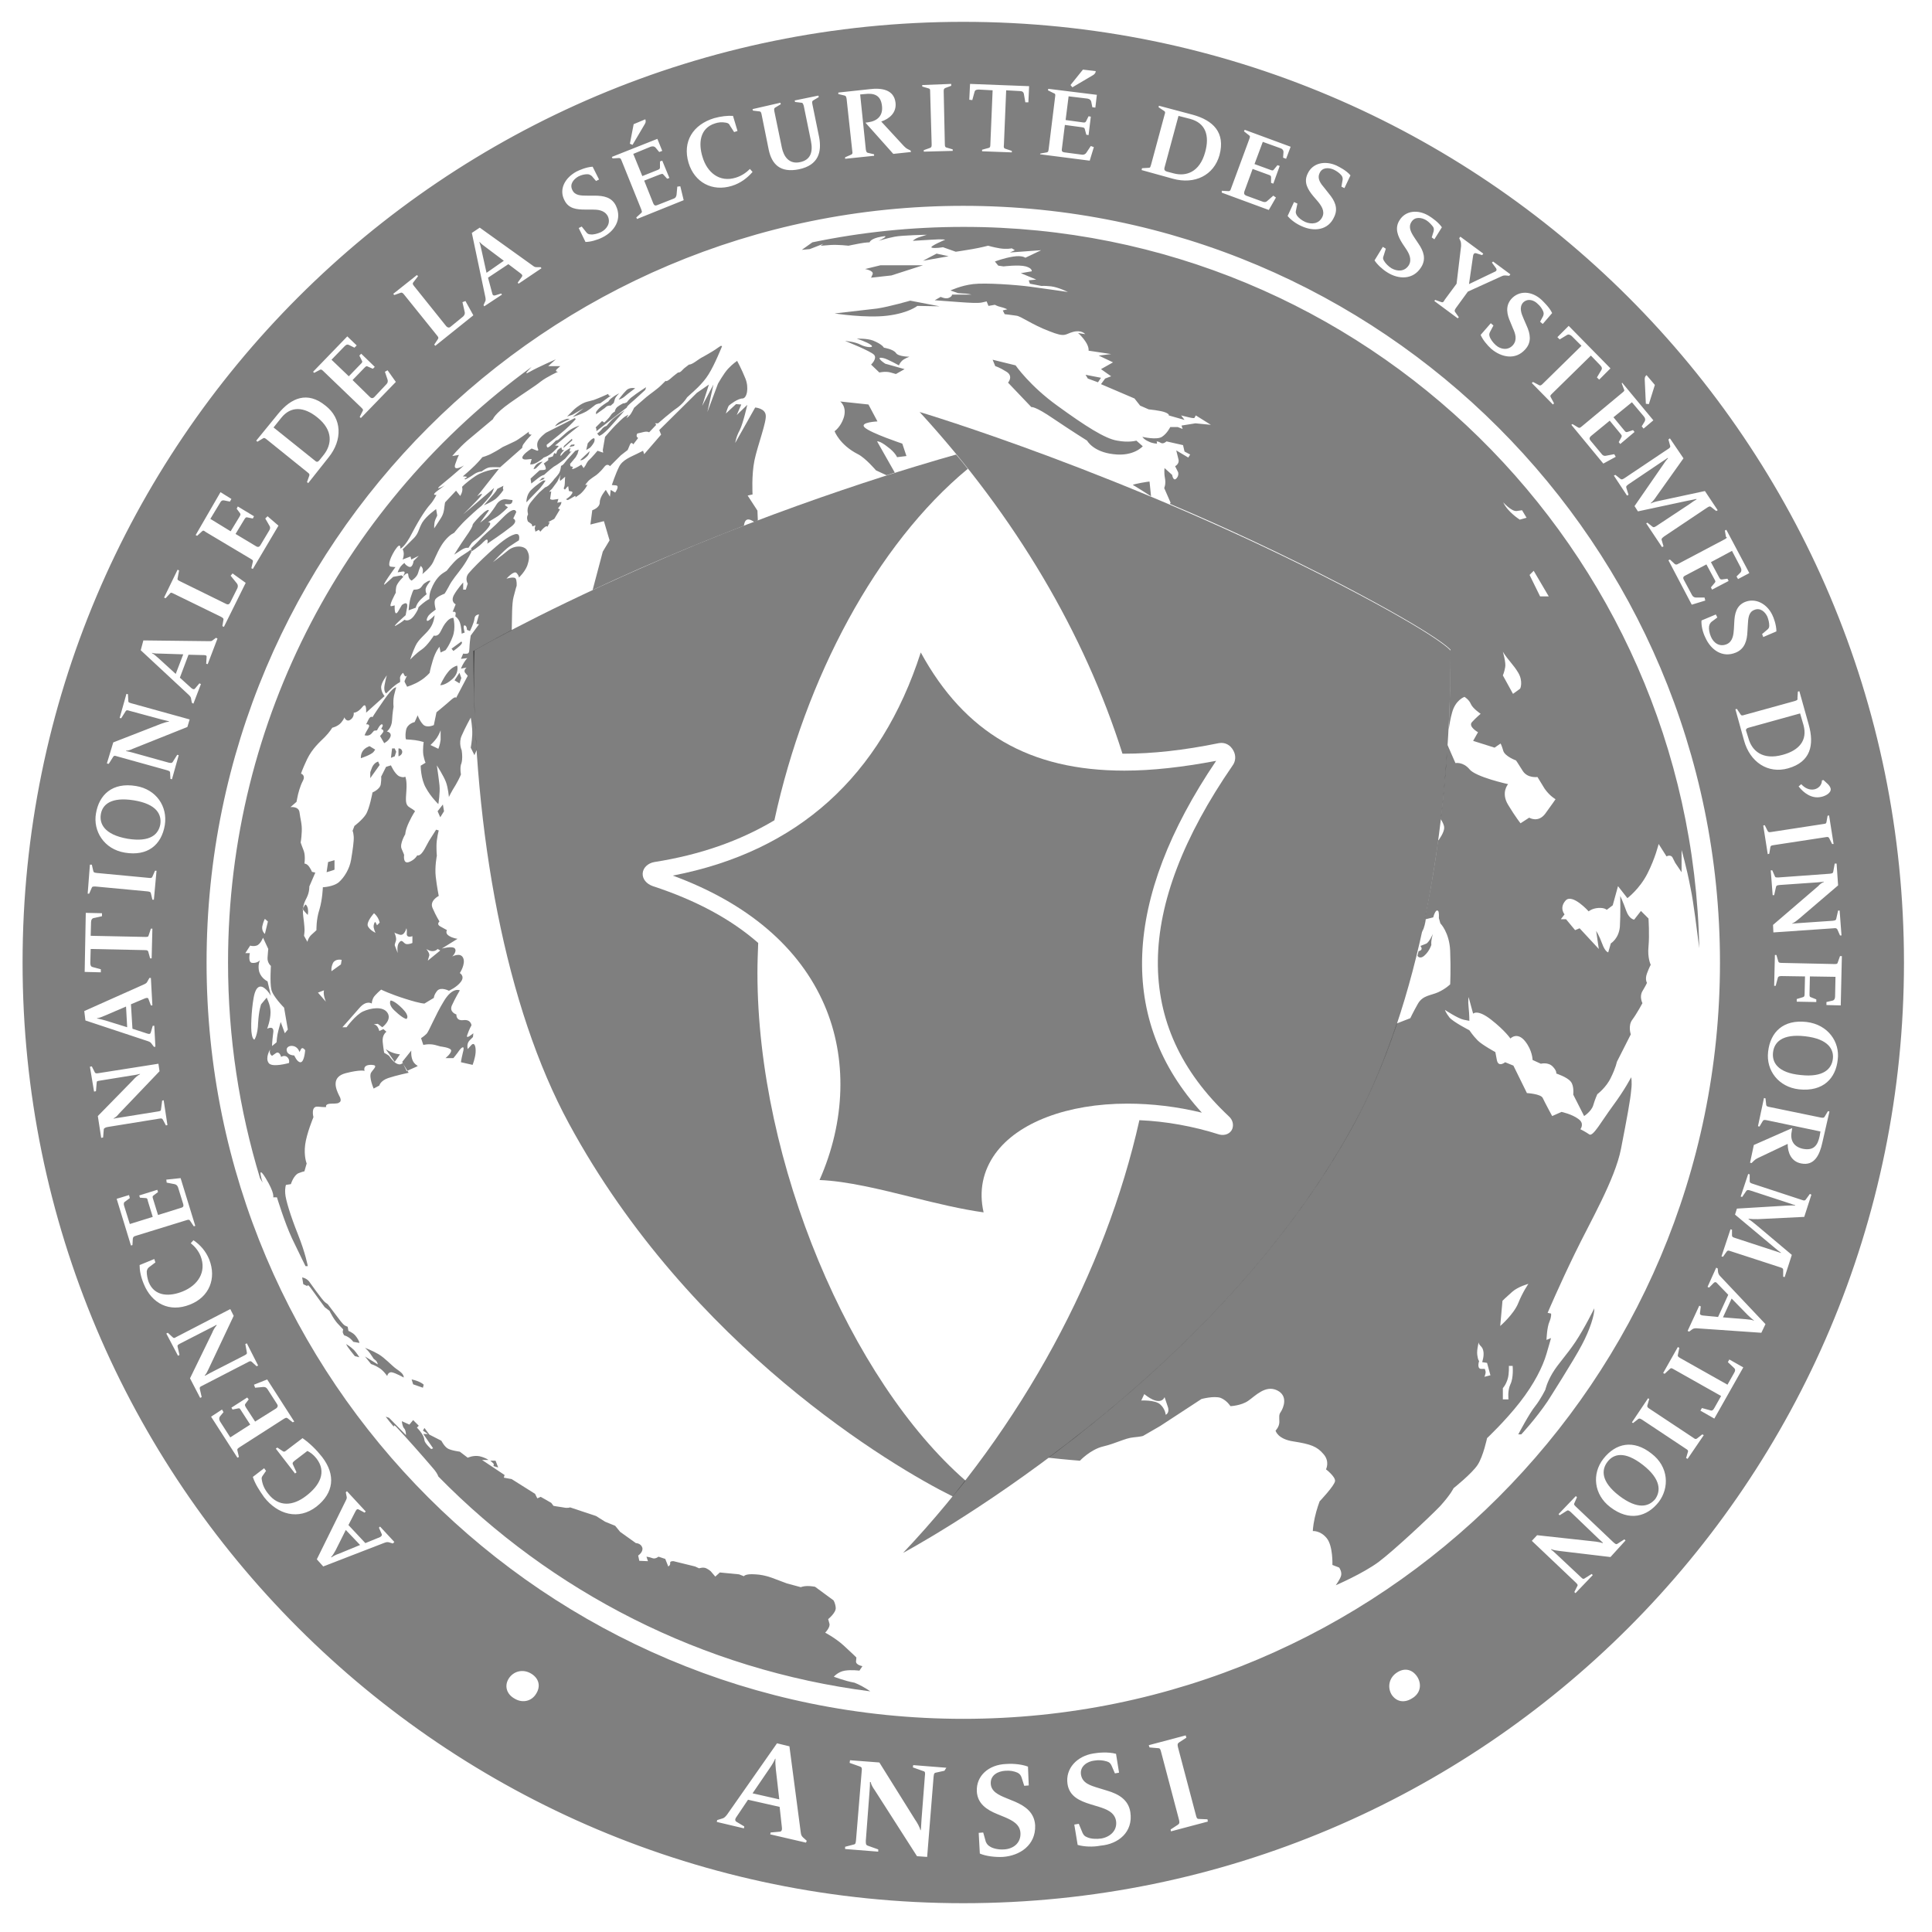
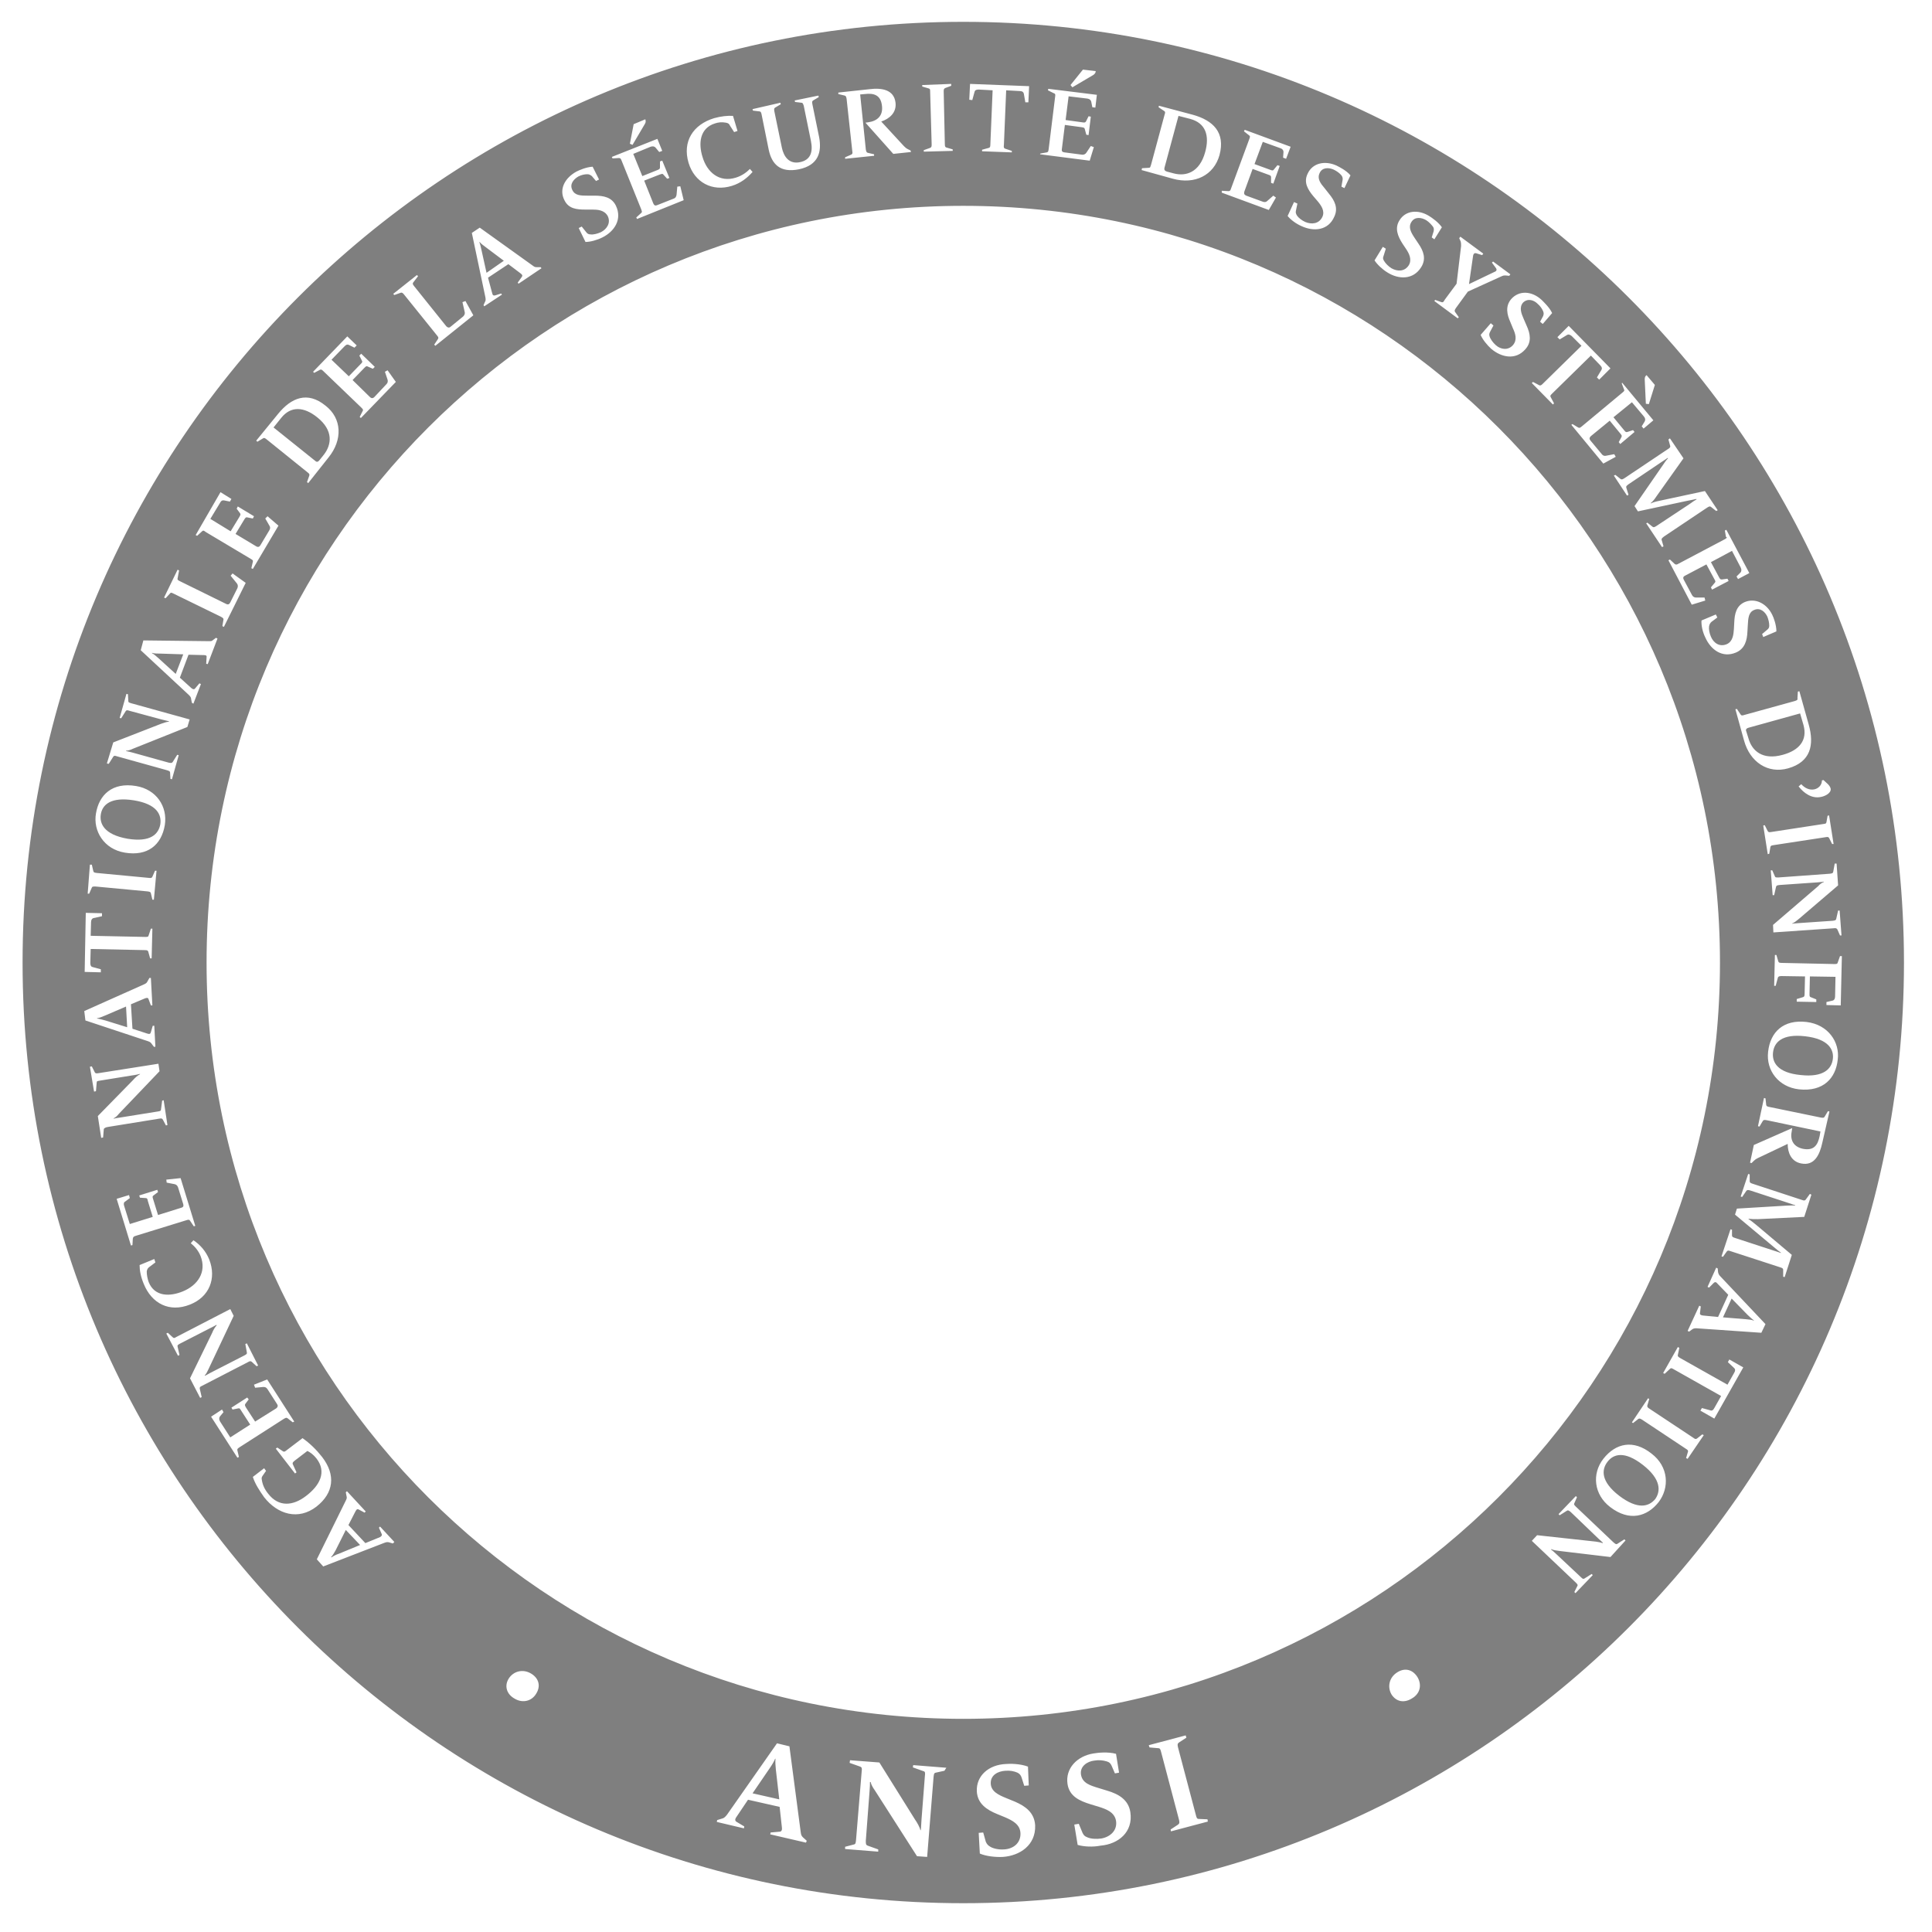
<svg xmlns="http://www.w3.org/2000/svg" width="63" height="63" viewBox="0 0 63 63" fill="none">
  <path d="M56.932 43.018C57.031 43.031 57.129 43.031 57.19 43.068V43.055C57.141 43.018 57.067 42.957 56.981 42.871L56.466 42.344L56.184 42.957L56.932 43.018ZM57.018 24.086C57.129 24.479 57.472 24.798 58.135 24.613C58.675 24.466 58.945 24.135 58.81 23.644L58.699 23.264L57.018 23.73C56.932 23.755 56.92 23.804 56.945 23.853L57.018 24.086ZM10.417 15.006L10.564 14.822C10.81 14.503 10.883 14.037 10.343 13.607C9.914 13.264 9.485 13.227 9.166 13.632L8.92 13.939L10.282 15.031C10.331 15.08 10.38 15.055 10.417 15.006ZM58.859 33.791C58.11 33.706 57.853 33.988 57.816 34.319C57.779 34.638 57.963 34.982 58.712 35.055C59.472 35.141 59.73 34.847 59.767 34.528C59.804 34.233 59.632 33.877 58.859 33.791ZM60.024 32.785L60.061 31.178H60L59.926 31.387C59.914 31.436 59.889 31.436 59.804 31.436L58.098 31.399C58.024 31.399 58 31.387 57.988 31.35L57.926 31.141H57.877L57.853 32.147H57.902L57.975 31.877C57.988 31.84 58.024 31.828 58.098 31.828L58.859 31.84L58.846 32.405C58.846 32.478 58.834 32.503 58.797 32.515L58.589 32.577V32.663L59.227 32.675V32.589L59.043 32.515C59.006 32.503 59.006 32.478 59.006 32.405L59.018 31.84L59.853 31.853L59.84 32.491C59.84 32.577 59.804 32.614 59.767 32.626L59.558 32.675V32.773L60.024 32.785ZM58.908 33.325C58.159 33.239 57.73 33.644 57.656 34.294C57.583 34.908 58 35.448 58.663 35.522C59.46 35.607 59.865 35.153 59.926 34.552C60 33.988 59.62 33.411 58.908 33.325ZM59.656 36.245L59.607 36.233L59.497 36.417C59.472 36.454 59.448 36.454 59.374 36.442L57.705 36.098C57.632 36.086 57.607 36.074 57.595 36.037L57.57 35.816L57.521 35.804L57.325 36.724L57.374 36.736L57.484 36.552C57.509 36.515 57.534 36.515 57.607 36.528L59.362 36.896L59.337 37.043C59.276 37.337 59.153 37.534 58.785 37.46C58.454 37.386 58.368 37.141 58.429 36.871L58.442 36.785L57.19 37.337L57.067 37.914L57.116 37.926L57.19 37.853C57.227 37.816 57.264 37.791 57.313 37.767L58.294 37.301C58.294 37.583 58.405 37.877 58.736 37.939C59.166 38.025 59.337 37.657 59.423 37.264L59.656 36.245ZM59.067 38.957L59.018 38.932L58.883 39.117C58.859 39.153 58.822 39.153 58.761 39.129L57.153 38.601C57.08 38.577 57.055 38.564 57.055 38.515V38.294L57.006 38.282L56.761 39.018L56.81 39.031L56.945 38.834C56.969 38.798 57.006 38.798 57.08 38.822L58.282 39.215C58.429 39.264 58.491 39.288 58.54 39.301V39.313C58.454 39.301 58.368 39.313 58.27 39.313L56.638 39.411L56.577 39.607L57.84 40.663C57.951 40.761 58.037 40.822 58.074 40.847V40.859C58 40.834 57.902 40.798 57.816 40.773L56.577 40.368C56.503 40.344 56.478 40.331 56.478 40.282V40.098L56.429 40.086L56.135 40.969L56.184 40.982L56.307 40.81C56.331 40.773 56.368 40.773 56.429 40.798L58.049 41.325C58.123 41.35 58.147 41.362 58.147 41.411V41.632L58.196 41.644L58.429 40.92L57.264 39.939C57.166 39.865 57.104 39.804 57.018 39.755V39.742C57.117 39.755 57.19 39.755 57.325 39.755L58.834 39.681L59.067 38.957ZM57.57 43.178L56.098 41.62C56.049 41.571 56.037 41.534 56.024 41.485L56.012 41.362L55.963 41.337L55.681 41.963L55.73 41.988L55.877 41.84C55.914 41.804 55.951 41.791 56 41.853L56.356 42.221L56.024 42.945L55.521 42.896C55.448 42.883 55.423 42.859 55.435 42.81L55.46 42.601L55.411 42.577L55.031 43.399L55.08 43.423L55.178 43.35C55.215 43.325 55.239 43.313 55.313 43.313L57.435 43.46L57.57 43.178ZM56.846 44.589L56.392 44.331L56.343 44.417L56.552 44.614C56.589 44.65 56.589 44.699 56.552 44.761L56.331 45.153L54.785 44.282C54.724 44.245 54.699 44.221 54.712 44.184L54.761 43.951L54.712 43.926L54.233 44.773L54.282 44.798L54.454 44.638C54.491 44.601 54.515 44.614 54.577 44.65L56.123 45.522L55.902 45.914C55.865 45.988 55.816 46.012 55.767 45.988L55.497 45.914L55.448 46L55.902 46.258L56.846 44.589ZM55.558 46.798L55.509 46.773L55.337 46.908C55.3 46.932 55.276 46.932 55.215 46.883L53.791 45.939C53.73 45.902 53.705 45.877 53.718 45.828L53.779 45.62L53.742 45.595L53.215 46.38L53.251 46.405L53.423 46.27C53.46 46.245 53.485 46.258 53.546 46.294L54.969 47.239C55.031 47.276 55.055 47.301 55.043 47.337L54.981 47.546L55.031 47.571L55.558 46.798ZM53.853 47.399C53.264 46.932 52.687 47.055 52.282 47.571C51.902 48.061 51.975 48.736 52.503 49.141C53.141 49.632 53.718 49.448 54.086 48.982C54.442 48.515 54.417 47.828 53.853 47.399ZM53.006 50.233L52.969 50.196L52.736 50.344C52.699 50.368 52.675 50.344 52.613 50.294L51.386 49.129C51.337 49.08 51.313 49.055 51.337 49.018L51.423 48.822L51.386 48.785L50.822 49.374L50.859 49.411L51.092 49.264C51.129 49.239 51.153 49.252 51.215 49.301L52.11 50.16C52.172 50.221 52.233 50.27 52.27 50.307L52.258 50.319C52.196 50.294 52.11 50.282 52.037 50.27L50.123 50.061L49.951 50.245L51.386 51.607C51.435 51.657 51.46 51.681 51.435 51.718L51.337 51.914L51.374 51.951L51.938 51.362L51.902 51.325L51.669 51.472C51.632 51.497 51.607 51.485 51.558 51.436L50.773 50.699C50.699 50.626 50.613 50.552 50.577 50.528L50.589 50.515C50.65 50.552 50.785 50.564 50.871 50.577L52.515 50.773L53.006 50.233ZM56.086 31.387C56.086 17.767 45.043 6.712 31.411 6.712C17.791 6.712 6.736 17.755 6.736 31.387C6.736 45.018 17.791 56.049 31.411 56.049C45.043 56.049 56.086 45.006 56.086 31.387ZM46.221 54.687C46.074 54.454 45.828 54.368 45.57 54.528C45.288 54.699 45.239 55.018 45.374 55.252C45.521 55.485 45.779 55.546 46.037 55.386C46.319 55.227 46.368 54.932 46.221 54.687ZM39.386 59.399L39.374 59.325L39.092 59.313C39.031 59.313 39.018 59.276 38.994 59.178L38.417 56.994C38.392 56.896 38.392 56.859 38.442 56.822L38.687 56.663L38.663 56.589L37.46 56.908L37.484 56.982L37.767 57.006C37.828 57.006 37.84 57.043 37.865 57.141L38.442 59.325C38.466 59.423 38.466 59.46 38.417 59.497L38.172 59.657L38.184 59.718L39.386 59.399ZM36.859 59.092C36.797 58.687 36.478 58.503 36.11 58.393L35.828 58.307C35.546 58.221 35.3 58.147 35.251 57.877C35.202 57.595 35.46 57.436 35.681 57.411C35.828 57.386 35.963 57.399 36.086 57.436C36.172 57.46 36.209 57.497 36.245 57.571L36.356 57.828L36.491 57.804L36.392 57.19C36.123 57.117 35.804 57.153 35.656 57.178C35.117 57.264 34.736 57.669 34.81 58.172C34.871 58.577 35.202 58.724 35.558 58.834L35.84 58.92C36.074 58.994 36.343 59.092 36.392 59.374C36.442 59.693 36.196 59.902 35.914 59.951C35.755 59.975 35.57 59.963 35.46 59.914C35.362 59.877 35.337 59.84 35.3 59.767L35.178 59.472L35.031 59.497L35.141 60.16C35.35 60.221 35.644 60.233 35.889 60.184C36.466 60.135 36.957 59.742 36.859 59.092ZM33.755 59.522C33.73 59.104 33.435 58.896 33.092 58.748L32.822 58.638C32.552 58.528 32.319 58.417 32.307 58.16C32.294 57.877 32.552 57.755 32.785 57.742C32.932 57.73 33.067 57.755 33.178 57.804C33.251 57.84 33.288 57.89 33.313 57.963L33.399 58.233L33.546 58.221L33.521 57.607C33.264 57.509 32.932 57.509 32.797 57.522C32.245 57.546 31.828 57.902 31.853 58.417C31.877 58.822 32.184 59.018 32.515 59.153L32.785 59.264C33.006 59.362 33.264 59.485 33.276 59.779C33.288 60.11 33.031 60.294 32.736 60.307C32.577 60.319 32.392 60.282 32.294 60.221C32.209 60.172 32.184 60.135 32.147 60.061L32.061 59.755L31.914 59.767L31.951 60.442C32.147 60.528 32.454 60.564 32.699 60.552C33.251 60.515 33.779 60.172 33.755 59.522ZM30.859 57.644L29.779 57.558L29.767 57.632L30.11 57.755C30.172 57.767 30.172 57.816 30.159 57.914L30.049 59.337C30.037 59.485 30.037 59.62 30.024 59.681H30.012C30 59.595 29.902 59.423 29.84 59.337L28.675 57.472L27.718 57.399L27.705 57.485L28.049 57.607C28.11 57.632 28.11 57.669 28.098 57.767L27.914 60C27.902 60.098 27.902 60.135 27.84 60.147L27.558 60.221V60.294L28.638 60.38V60.307L28.294 60.184C28.233 60.16 28.233 60.123 28.233 60.025L28.356 58.393C28.368 58.282 28.368 58.172 28.368 58.11H28.392C28.405 58.196 28.466 58.294 28.527 58.38L29.902 60.528L30.233 60.552L30.442 57.951C30.454 57.853 30.454 57.816 30.515 57.804L30.797 57.742L30.859 57.644ZM26.307 60.025L26.184 59.914C26.135 59.865 26.123 59.84 26.11 59.742L25.742 56.945L25.337 56.847L23.705 59.178C23.644 59.252 23.607 59.288 23.546 59.301L23.386 59.35L23.374 59.411L24.258 59.62L24.27 59.558L24.024 59.411C23.975 59.386 23.951 59.337 24.012 59.252L24.392 58.687L25.423 58.92L25.497 59.595C25.509 59.693 25.472 59.73 25.411 59.73L25.129 59.755L25.116 59.816L26.282 60.086L26.307 60.025ZM17.325 54.577C17.043 54.405 16.736 54.503 16.589 54.736C16.442 54.969 16.515 55.239 16.773 55.386C17.055 55.558 17.35 55.46 17.485 55.227C17.632 54.994 17.583 54.736 17.325 54.577ZM12.859 50.282L12.393 49.779L12.356 49.816L12.442 50.012C12.466 50.049 12.454 50.086 12.393 50.123L11.914 50.319L11.362 49.73L11.595 49.276C11.632 49.203 11.669 49.203 11.705 49.227L11.889 49.325L11.926 49.288L11.313 48.626L11.276 48.663L11.3 48.785C11.313 48.834 11.313 48.859 11.276 48.932L10.331 50.847L10.54 51.08L12.54 50.307C12.613 50.282 12.638 50.282 12.687 50.294L12.81 50.331L12.859 50.282ZM10.319 49.129C10.883 48.687 10.957 48.098 10.503 47.509C10.319 47.276 10.11 47.068 9.865 46.896L9.35 47.288C9.288 47.337 9.264 47.35 9.227 47.325L9.043 47.203L8.994 47.239L9.62 48.049L9.669 48.012L9.546 47.742C9.534 47.706 9.546 47.681 9.607 47.632L10.024 47.313C10.123 47.362 10.221 47.436 10.319 47.558C10.662 48 10.429 48.442 9.975 48.785C9.558 49.104 9.092 49.153 8.748 48.712C8.626 48.564 8.564 48.417 8.54 48.27C8.527 48.209 8.527 48.172 8.564 48.123L8.675 47.963L8.613 47.877L8.245 48.16C8.319 48.393 8.466 48.614 8.613 48.822C9.055 49.386 9.73 49.583 10.319 49.129ZM7.816 47.19L9.251 46.27C9.313 46.233 9.337 46.221 9.374 46.245L9.546 46.38L9.595 46.356L8.712 44.982L8.282 45.153L8.319 45.252L8.589 45.227C8.638 45.227 8.687 45.239 8.724 45.301L9.031 45.779C9.067 45.828 9.067 45.877 9.006 45.926L8.319 46.356L8.024 45.902C7.988 45.84 7.975 45.816 8 45.779L8.11 45.632L8.061 45.571L7.546 45.902L7.583 45.963L7.767 45.926C7.816 45.914 7.828 45.939 7.865 46L8.159 46.454L7.509 46.871L7.178 46.356C7.141 46.294 7.141 46.245 7.166 46.196L7.288 46.049L7.239 45.963L6.883 46.196L7.742 47.534L7.791 47.509L7.742 47.301C7.73 47.252 7.742 47.239 7.816 47.19ZM6.589 45.19L8.086 44.417C8.147 44.38 8.172 44.38 8.208 44.405L8.368 44.552L8.417 44.528L8.049 43.804L8 43.828L8.049 44.098C8.061 44.147 8.037 44.16 7.975 44.196L6.871 44.761C6.797 44.798 6.724 44.847 6.687 44.859L6.675 44.847C6.724 44.81 6.761 44.724 6.797 44.65L7.62 42.908L7.509 42.687L5.754 43.595C5.693 43.632 5.669 43.644 5.632 43.607L5.472 43.46L5.423 43.485L5.804 44.209L5.853 44.184L5.791 43.914C5.779 43.865 5.804 43.853 5.865 43.816L6.822 43.325C6.92 43.276 7.018 43.227 7.055 43.203L7.067 43.215C7.018 43.264 6.945 43.386 6.92 43.46L6.196 44.945L6.527 45.583L6.577 45.558L6.515 45.288C6.503 45.239 6.527 45.215 6.589 45.19ZM6.196 42.54C6.822 42.294 7.067 41.693 6.822 41.068C6.712 40.798 6.527 40.589 6.307 40.442L6.221 40.54C6.343 40.638 6.466 40.773 6.54 40.957C6.748 41.485 6.442 41.914 5.963 42.11C5.546 42.282 5.043 42.294 4.847 41.804C4.81 41.693 4.785 41.583 4.785 41.46C4.797 41.386 4.822 41.35 4.871 41.313L5.067 41.166L5.031 41.055L4.552 41.252C4.552 41.423 4.589 41.632 4.687 41.865C4.945 42.503 5.521 42.81 6.196 42.54ZM4.442 40.294L6.074 39.791C6.147 39.767 6.172 39.767 6.196 39.804L6.319 39.988L6.368 39.975L5.889 38.417L5.423 38.466L5.435 38.564L5.693 38.614C5.742 38.626 5.779 38.65 5.804 38.712L5.975 39.264C5.988 39.325 5.988 39.362 5.902 39.386L5.153 39.62L4.994 39.104C4.969 39.031 4.969 39.006 5.006 38.982L5.153 38.871L5.129 38.798L4.54 38.982L4.564 39.055L4.748 39.068C4.797 39.068 4.81 39.092 4.822 39.166L4.981 39.681L4.233 39.914L4.049 39.325C4.024 39.252 4.037 39.203 4.086 39.178L4.233 39.068L4.208 38.969L3.804 39.092L4.27 40.614L4.319 40.601L4.331 40.393C4.343 40.331 4.356 40.319 4.442 40.294ZM3.521 36.748L5.19 36.478C5.264 36.466 5.288 36.466 5.313 36.515L5.411 36.699L5.46 36.687L5.337 35.877L5.288 35.89L5.251 36.172C5.251 36.221 5.227 36.233 5.141 36.245L3.914 36.442C3.828 36.454 3.754 36.466 3.705 36.478V36.466C3.767 36.442 3.828 36.38 3.877 36.319L5.202 34.932L5.166 34.687L3.215 34.994C3.141 35.006 3.116 35.006 3.092 34.969L2.994 34.773L2.932 34.785L3.067 35.595L3.129 35.583L3.153 35.301C3.153 35.252 3.178 35.252 3.251 35.239L4.307 35.068C4.417 35.055 4.515 35.031 4.564 35.018V35.031C4.503 35.055 4.393 35.153 4.343 35.215L3.19 36.393L3.3 37.104L3.362 37.092L3.386 36.81C3.423 36.773 3.448 36.761 3.521 36.748ZM2.785 33.276L4.822 33.951C4.896 33.975 4.92 34 4.945 34.037L5.018 34.135H5.067L5.031 33.448H4.981L4.92 33.657C4.908 33.706 4.883 33.73 4.81 33.706L4.319 33.546L4.27 32.748L4.736 32.552C4.81 32.528 4.834 32.54 4.847 32.589L4.92 32.785H4.969L4.92 31.89H4.871L4.81 32C4.785 32.049 4.773 32.061 4.699 32.098L2.748 32.969L2.785 33.276ZM2.761 31.693L3.288 31.706V31.607L3.018 31.534C2.969 31.521 2.945 31.485 2.945 31.399L2.957 30.945L4.724 30.982C4.797 30.982 4.822 30.994 4.834 31.031L4.896 31.252H4.945L4.969 30.282H4.92L4.847 30.503C4.834 30.552 4.81 30.552 4.736 30.552L2.957 30.515L2.969 30.074C2.969 29.988 3.006 29.951 3.043 29.939L3.325 29.877V29.779L2.797 29.767L2.761 31.693ZM2.859 29.141H2.908L2.994 28.945C3.006 28.908 3.031 28.908 3.116 28.908L4.81 29.067C4.883 29.08 4.908 29.08 4.92 29.129L4.969 29.337H5.018L5.104 28.393H5.055L4.969 28.589C4.957 28.626 4.92 28.638 4.847 28.626L3.153 28.466C3.08 28.454 3.055 28.454 3.043 28.405L2.994 28.196H2.932L2.859 29.141ZM4.074 27.804C4.81 27.926 5.264 27.558 5.374 26.908C5.472 26.294 5.092 25.742 4.442 25.632C3.656 25.497 3.227 25.926 3.129 26.528C3.031 27.092 3.386 27.693 4.074 27.804ZM3.485 24.896L3.546 24.908L3.693 24.675C3.718 24.638 3.742 24.638 3.816 24.663L5.448 25.117C5.521 25.141 5.546 25.153 5.546 25.19L5.558 25.399L5.607 25.411L5.828 24.626L5.779 24.613L5.632 24.847C5.607 24.883 5.583 24.883 5.509 24.871L4.319 24.54C4.233 24.515 4.159 24.503 4.11 24.491V24.479C4.172 24.479 4.258 24.454 4.331 24.417L6.11 23.706L6.184 23.46L4.282 22.933C4.208 22.908 4.184 22.908 4.184 22.859L4.172 22.638L4.123 22.626L3.902 23.411L3.951 23.423L4.098 23.19C4.123 23.153 4.147 23.153 4.221 23.178L5.264 23.46C5.362 23.485 5.472 23.509 5.509 23.521V23.534C5.435 23.534 5.301 23.583 5.239 23.607L3.693 24.209L3.485 24.896ZM4.589 21.203L6.159 22.663C6.208 22.712 6.233 22.748 6.233 22.798L6.258 22.92L6.307 22.945L6.552 22.307L6.503 22.282L6.368 22.442C6.343 22.479 6.307 22.491 6.245 22.442L5.865 22.098L6.147 21.35L6.65 21.362C6.724 21.362 6.748 21.387 6.736 21.436L6.724 21.644L6.773 21.657L7.092 20.822L7.043 20.798L6.945 20.871C6.908 20.908 6.883 20.908 6.81 20.908L4.675 20.883L4.589 21.203ZM5.35 19.485L5.399 19.509L5.546 19.35C5.57 19.313 5.595 19.325 5.669 19.362L7.202 20.11C7.264 20.147 7.288 20.16 7.288 20.196L7.251 20.417L7.301 20.442L8.012 19.006L7.583 18.699L7.521 18.773L7.73 19.031C7.754 19.067 7.767 19.117 7.742 19.178L7.509 19.644C7.485 19.693 7.448 19.73 7.374 19.693L5.877 18.957C5.804 18.92 5.779 18.908 5.791 18.859L5.84 18.601L5.791 18.577L5.35 19.485ZM6.38 17.448L6.429 17.472L6.589 17.325C6.626 17.288 6.65 17.301 6.712 17.35L8.172 18.221C8.233 18.258 8.258 18.27 8.245 18.319L8.196 18.528L8.245 18.552L9.08 17.141L8.724 16.834L8.65 16.908L8.785 17.141C8.81 17.178 8.822 17.227 8.785 17.288L8.491 17.779C8.466 17.828 8.417 17.853 8.356 17.816L7.681 17.411L7.963 16.945C8 16.883 8.024 16.859 8.061 16.871L8.245 16.908L8.282 16.834L7.754 16.515L7.718 16.589L7.828 16.736C7.853 16.773 7.84 16.798 7.804 16.859L7.521 17.325L6.859 16.92L7.178 16.393C7.215 16.319 7.264 16.307 7.313 16.319L7.497 16.356L7.546 16.27L7.19 16.049L6.38 17.448ZM8.356 14.368L8.393 14.405L8.577 14.294C8.613 14.27 8.638 14.282 8.699 14.331L10.024 15.399C10.086 15.448 10.098 15.46 10.086 15.509L10.012 15.718L10.049 15.755L10.711 14.92C11.178 14.344 11.153 13.644 10.613 13.227C10.024 12.748 9.497 12.969 9.067 13.497L8.356 14.368ZM10.209 12.123L10.245 12.159L10.429 12.061C10.466 12.037 10.491 12.049 10.552 12.11L11.779 13.288C11.828 13.337 11.853 13.362 11.828 13.399L11.73 13.595L11.767 13.632L12.908 12.454L12.638 12.074L12.552 12.123L12.638 12.38C12.65 12.43 12.65 12.479 12.601 12.528L12.209 12.945C12.172 12.982 12.123 13.006 12.061 12.945L11.497 12.393L11.877 12C11.926 11.951 11.951 11.926 11.988 11.951L12.159 12.025L12.221 11.963L11.779 11.534L11.718 11.595L11.804 11.767C11.828 11.804 11.804 11.828 11.755 11.877L11.374 12.27L10.81 11.73L11.239 11.288C11.3 11.227 11.337 11.227 11.386 11.252L11.558 11.337L11.632 11.264L11.325 10.969L10.209 12.123ZM12.822 9.583L12.859 9.62L13.067 9.546C13.104 9.534 13.129 9.546 13.178 9.607L14.245 10.932C14.294 10.994 14.307 11.006 14.282 11.055L14.159 11.239L14.196 11.276L15.435 10.282L15.178 9.816L15.08 9.853L15.153 10.172C15.165 10.221 15.153 10.27 15.104 10.319L14.699 10.65C14.662 10.687 14.613 10.699 14.552 10.638L13.509 9.337C13.46 9.276 13.448 9.252 13.472 9.215L13.632 9.006L13.595 8.969L12.822 9.583ZM15.386 7.595L15.828 9.693C15.84 9.767 15.84 9.804 15.816 9.841L15.767 9.951L15.791 9.988L16.368 9.607L16.343 9.571L16.147 9.632C16.098 9.644 16.061 9.632 16.049 9.558L15.914 9.055L16.577 8.614L16.982 8.92C17.043 8.969 17.043 8.994 17.006 9.043L16.883 9.215L16.908 9.252L17.656 8.748L17.632 8.712H17.509C17.46 8.712 17.436 8.712 17.374 8.663L15.644 7.423L15.386 7.595ZM18.405 6.528C18.54 6.81 18.81 6.834 19.092 6.834H19.313C19.485 6.834 19.705 6.847 19.816 7.043C19.926 7.264 19.791 7.472 19.595 7.571C19.485 7.62 19.35 7.656 19.264 7.644C19.19 7.644 19.153 7.62 19.116 7.571L18.969 7.387L18.871 7.436L19.092 7.89C19.251 7.89 19.472 7.828 19.644 7.742C20.037 7.546 20.294 7.153 20.086 6.712C19.951 6.429 19.681 6.38 19.386 6.38H19.166C18.945 6.38 18.748 6.38 18.663 6.196C18.564 6 18.712 5.84 18.859 5.755C18.957 5.706 19.055 5.681 19.153 5.681C19.215 5.681 19.251 5.706 19.3 5.742L19.436 5.902L19.534 5.853L19.325 5.436C19.116 5.448 18.896 5.546 18.797 5.595C18.417 5.804 18.221 6.172 18.405 6.528ZM19.951 5.117L19.975 5.166L20.184 5.153C20.233 5.153 20.245 5.178 20.27 5.239L20.908 6.822C20.932 6.896 20.945 6.92 20.908 6.945L20.748 7.092L20.773 7.141L22.294 6.528L22.184 6.074L22.086 6.086L22.061 6.356C22.049 6.405 22.037 6.454 21.963 6.479L21.436 6.687C21.374 6.712 21.337 6.712 21.3 6.626L21.006 5.89L21.509 5.693C21.583 5.669 21.607 5.656 21.632 5.693L21.755 5.828L21.828 5.804L21.595 5.239L21.521 5.264V5.46C21.521 5.509 21.497 5.521 21.436 5.546L20.945 5.742L20.65 5.018L21.215 4.785C21.288 4.761 21.337 4.773 21.374 4.81L21.497 4.957L21.595 4.92L21.436 4.528L19.951 5.117ZM20.54 4.687L20.626 4.724L21.031 4.037C21.067 3.975 21.055 3.939 21.043 3.89L20.663 4.049L20.54 4.687ZM22.454 5.313C22.65 5.951 23.227 6.258 23.865 6.061C24.147 5.975 24.368 5.804 24.54 5.607L24.454 5.509C24.343 5.62 24.196 5.73 24 5.791C23.46 5.963 23.055 5.62 22.908 5.117C22.773 4.687 22.81 4.184 23.313 4.025C23.423 3.988 23.534 3.975 23.669 4C23.742 4.012 23.779 4.037 23.804 4.098L23.939 4.307L24.049 4.27L23.902 3.779C23.73 3.767 23.509 3.791 23.288 3.853C22.601 4.061 22.245 4.614 22.454 5.313ZM24.54 3.558L24.552 3.607L24.761 3.632C24.797 3.632 24.822 3.656 24.834 3.73L25.067 4.883C25.166 5.35 25.436 5.644 26.049 5.521C26.699 5.387 26.797 4.945 26.712 4.479L26.491 3.399C26.478 3.325 26.478 3.301 26.515 3.276L26.699 3.166L26.687 3.117L25.914 3.276L25.926 3.325L26.135 3.35C26.172 3.35 26.184 3.374 26.209 3.448L26.442 4.589C26.515 4.945 26.442 5.215 26.086 5.288C25.73 5.362 25.558 5.104 25.497 4.822L25.251 3.632C25.239 3.558 25.239 3.534 25.276 3.509L25.46 3.399L25.448 3.35L24.54 3.558ZM27.337 3.018V3.067L27.546 3.117C27.583 3.129 27.595 3.153 27.607 3.227L27.791 4.92C27.804 4.994 27.804 5.018 27.755 5.043L27.558 5.129V5.178L28.503 5.08V5.031L28.294 4.982C28.258 4.969 28.245 4.945 28.233 4.871L28.049 3.08L28.196 3.067C28.491 3.031 28.724 3.092 28.761 3.46C28.797 3.791 28.589 3.951 28.307 3.988L28.221 4L29.129 5.018L29.705 4.957L29.693 4.908L29.595 4.859C29.546 4.834 29.521 4.81 29.472 4.761L28.736 3.963C28.994 3.877 29.239 3.681 29.202 3.35C29.153 2.92 28.748 2.859 28.356 2.908L27.337 3.018ZM30.073 2.773V2.822L30.282 2.883C30.331 2.896 30.331 2.92 30.331 2.994L30.38 4.699C30.38 4.773 30.38 4.798 30.331 4.822L30.123 4.896V4.945L31.067 4.92V4.871L30.859 4.81C30.822 4.798 30.81 4.773 30.81 4.699L30.773 2.994C30.773 2.92 30.773 2.896 30.822 2.871L31.018 2.798V2.736L30.073 2.773ZM31.607 3.252L31.705 3.264L31.779 2.994C31.791 2.945 31.828 2.92 31.914 2.92L32.368 2.945L32.294 4.712C32.294 4.785 32.282 4.81 32.245 4.822L32.024 4.883V4.933L32.994 4.969V4.92L32.773 4.847C32.736 4.834 32.724 4.798 32.736 4.724L32.81 2.945L33.251 2.969C33.337 2.969 33.374 3.006 33.386 3.055L33.435 3.337H33.534L33.558 2.81L31.632 2.736L31.607 3.252ZM33.914 5.031L35.534 5.239L35.669 4.798L35.57 4.761L35.423 4.982C35.399 5.018 35.35 5.055 35.276 5.043L34.712 4.969C34.65 4.957 34.613 4.945 34.626 4.859L34.724 4.074L35.264 4.147C35.337 4.16 35.362 4.16 35.374 4.209L35.423 4.393L35.497 4.405L35.57 3.804L35.497 3.791L35.411 3.963C35.386 4 35.362 4 35.288 3.988L34.748 3.914L34.846 3.141L35.46 3.215C35.534 3.227 35.57 3.264 35.583 3.313L35.62 3.497L35.718 3.509L35.767 3.092L34.184 2.896L34.172 2.945L34.368 3.043C34.417 3.055 34.417 3.092 34.405 3.166L34.196 4.859C34.184 4.933 34.184 4.957 34.135 4.969L33.926 5.006L33.914 5.031ZM34.908 2.773L34.969 2.847L35.656 2.442C35.705 2.405 35.73 2.368 35.73 2.319L35.313 2.27L34.908 2.773ZM37.227 5.546L38.245 5.828C38.957 6.025 39.583 5.718 39.767 5.055C39.963 4.319 39.558 3.926 38.896 3.742L37.791 3.448L37.779 3.497L37.963 3.62C38 3.644 38 3.669 37.975 3.742L37.534 5.374C37.509 5.448 37.509 5.472 37.46 5.472L37.239 5.485L37.227 5.546ZM39.84 6.282L41.374 6.847L41.607 6.442L41.521 6.38L41.325 6.552C41.288 6.589 41.239 6.601 41.178 6.577L40.638 6.38C40.589 6.356 40.552 6.331 40.577 6.245L40.846 5.509L41.35 5.693C41.423 5.718 41.448 5.73 41.448 5.779V5.963L41.521 5.988L41.73 5.411L41.656 5.387L41.534 5.534C41.509 5.571 41.472 5.558 41.411 5.534L40.908 5.35L41.178 4.626L41.755 4.834C41.828 4.859 41.853 4.908 41.853 4.957L41.84 5.141L41.938 5.178L42.086 4.785L40.589 4.233L40.564 4.282L40.736 4.417C40.773 4.442 40.761 4.466 40.736 4.54L40.147 6.135C40.123 6.209 40.11 6.233 40.061 6.233L39.84 6.221V6.282ZM42.196 6.589L41.988 7.043C42.086 7.166 42.27 7.301 42.442 7.374C42.834 7.558 43.313 7.521 43.509 7.067C43.644 6.785 43.521 6.54 43.337 6.319L43.202 6.147C43.055 5.975 42.945 5.828 43.031 5.644C43.117 5.448 43.337 5.46 43.497 5.534C43.595 5.583 43.681 5.644 43.742 5.718C43.779 5.767 43.791 5.816 43.779 5.877L43.742 6.086L43.84 6.135L44.037 5.718C43.902 5.558 43.681 5.448 43.583 5.399C43.202 5.227 42.797 5.313 42.638 5.669C42.503 5.951 42.65 6.184 42.822 6.393L42.969 6.564C43.08 6.699 43.215 6.883 43.117 7.08C43.006 7.301 42.773 7.325 42.564 7.239C42.454 7.19 42.343 7.104 42.294 7.031C42.258 6.969 42.245 6.933 42.258 6.871L42.307 6.638L42.196 6.589ZM44.822 8.491C44.908 8.626 45.08 8.785 45.239 8.883C45.607 9.117 46.086 9.129 46.343 8.712C46.515 8.442 46.417 8.184 46.258 7.951L46.135 7.767C46.012 7.583 45.914 7.411 46.024 7.239C46.135 7.055 46.356 7.092 46.503 7.178C46.601 7.239 46.663 7.313 46.724 7.387C46.761 7.436 46.761 7.485 46.748 7.546L46.687 7.742L46.773 7.804L47.018 7.411C46.896 7.239 46.699 7.104 46.601 7.043C46.245 6.822 45.828 6.859 45.632 7.19C45.472 7.448 45.583 7.706 45.73 7.939L45.853 8.123C45.951 8.27 46.049 8.466 45.938 8.65C45.804 8.859 45.57 8.859 45.374 8.748C45.276 8.687 45.178 8.589 45.129 8.503C45.092 8.442 45.092 8.405 45.117 8.344L45.19 8.11L45.092 8.049L44.822 8.491ZM47.006 9.853L46.797 9.779L46.773 9.816L47.534 10.38L47.57 10.344L47.448 10.172C47.423 10.135 47.435 10.11 47.472 10.049L47.865 9.509L48.945 9.018C49.018 8.982 49.043 8.982 49.092 8.982L49.215 8.994L49.251 8.945L48.687 8.528L48.65 8.564L48.785 8.748C48.81 8.785 48.81 8.834 48.748 8.859L47.902 9.264L48.037 8.331C48.049 8.27 48.086 8.245 48.135 8.258L48.331 8.319L48.368 8.27L47.62 7.718L47.583 7.767L47.632 7.877C47.644 7.926 47.644 7.951 47.644 8.025L47.497 9.252L47.116 9.767C47.067 9.853 47.055 9.865 47.006 9.853ZM49.276 9.755C49.08 9.988 49.141 10.258 49.251 10.503L49.337 10.712C49.411 10.871 49.484 11.08 49.337 11.252C49.178 11.436 48.932 11.399 48.773 11.252C48.687 11.178 48.601 11.055 48.577 10.982C48.552 10.908 48.564 10.871 48.589 10.822L48.699 10.614L48.613 10.54L48.282 10.92C48.343 11.068 48.491 11.252 48.626 11.374C48.957 11.656 49.423 11.755 49.742 11.386C49.951 11.153 49.902 10.883 49.779 10.614L49.693 10.417C49.607 10.221 49.534 10.037 49.656 9.877C49.804 9.718 50.012 9.779 50.135 9.902C50.221 9.975 50.282 10.061 50.319 10.147C50.343 10.209 50.343 10.245 50.319 10.307L50.221 10.491L50.307 10.564L50.613 10.209C50.528 10.025 50.343 9.853 50.27 9.779C49.951 9.485 49.534 9.46 49.276 9.755ZM50.785 10.994L50.859 11.068L51.104 10.92C51.141 10.896 51.19 10.908 51.251 10.957L51.57 11.276L50.307 12.515C50.258 12.564 50.233 12.577 50.196 12.564L49.988 12.454L49.951 12.491L50.638 13.19L50.675 13.153L50.564 12.945C50.54 12.908 50.564 12.883 50.613 12.834L51.877 11.595L52.184 11.914C52.245 11.976 52.245 12.025 52.221 12.061L52.074 12.307L52.147 12.38L52.515 12.012L51.153 10.626L50.785 10.994ZM52.883 12.503L52.957 12.699C52.981 12.736 52.957 12.761 52.896 12.81L51.583 13.902C51.521 13.951 51.509 13.963 51.46 13.939L51.276 13.828L51.239 13.853L52.282 15.117L52.687 14.896L52.638 14.81L52.38 14.859C52.331 14.871 52.282 14.871 52.233 14.81L51.865 14.368C51.828 14.319 51.816 14.282 51.877 14.221L52.491 13.718L52.834 14.135C52.883 14.196 52.896 14.209 52.871 14.258L52.785 14.417L52.834 14.479L53.3 14.086L53.251 14.025L53.067 14.086C53.018 14.098 53.006 14.086 52.957 14.025L52.613 13.607L53.215 13.117L53.607 13.583C53.656 13.644 53.656 13.693 53.632 13.742L53.534 13.902L53.595 13.976L53.914 13.706L52.896 12.479L52.883 12.503ZM53.632 12.368L53.669 13.166L53.767 13.178L53.963 12.552L53.693 12.233C53.656 12.258 53.632 12.294 53.632 12.368ZM54.38 14.65L52.969 15.595C52.908 15.632 52.883 15.644 52.846 15.62L52.675 15.485L52.626 15.509L53.055 16.16L53.104 16.135L53.031 15.902C53.018 15.853 53.043 15.841 53.104 15.791L54.159 15.08C54.294 14.994 54.343 14.957 54.38 14.932L54.392 14.945C54.331 15.006 54.282 15.08 54.233 15.153L53.3 16.503L53.411 16.675L55.018 16.331C55.153 16.307 55.264 16.282 55.313 16.27L55.325 16.282C55.264 16.319 55.166 16.38 55.104 16.43L54.012 17.153C53.951 17.19 53.926 17.203 53.889 17.178L53.718 17.043L53.681 17.067L54.196 17.84L54.245 17.816L54.184 17.607C54.172 17.571 54.196 17.546 54.258 17.497L55.669 16.552C55.73 16.515 55.755 16.503 55.791 16.528L55.963 16.663L56.012 16.638L55.595 16.012L54.11 16.331C53.988 16.356 53.902 16.38 53.828 16.417V16.405C53.902 16.344 53.951 16.282 54.024 16.172L54.896 14.945L54.454 14.294L54.405 14.331L54.466 14.552C54.466 14.589 54.442 14.614 54.38 14.65ZM56.245 17.583L54.736 18.38C54.675 18.417 54.65 18.417 54.613 18.393L54.454 18.245L54.405 18.27L55.166 19.718L55.607 19.583L55.583 19.485H55.313C55.264 19.485 55.215 19.472 55.178 19.411L54.908 18.908C54.883 18.859 54.871 18.81 54.945 18.773L55.644 18.405L55.902 18.883C55.938 18.945 55.951 18.969 55.914 19.006L55.791 19.153L55.828 19.227L56.368 18.945L56.331 18.871L56.147 18.896C56.098 18.896 56.086 18.883 56.049 18.81L55.791 18.331L56.478 17.963L56.761 18.503C56.797 18.577 56.785 18.626 56.761 18.663L56.626 18.798L56.675 18.883L57.043 18.687L56.294 17.276L56.245 17.301L56.282 17.509C56.331 17.521 56.307 17.546 56.245 17.583ZM56.896 19.632C56.613 19.755 56.564 20.025 56.552 20.294L56.54 20.515C56.528 20.699 56.503 20.92 56.307 21.006C56.074 21.104 55.877 20.969 55.791 20.761C55.742 20.65 55.718 20.515 55.73 20.43C55.742 20.356 55.767 20.319 55.804 20.282L56 20.135L55.951 20.037L55.484 20.233C55.472 20.393 55.521 20.613 55.607 20.785C55.779 21.178 56.159 21.472 56.613 21.276C56.896 21.153 56.969 20.883 56.981 20.601L56.994 20.38C57.006 20.16 57.018 19.963 57.202 19.89C57.399 19.804 57.558 19.951 57.632 20.11C57.669 20.209 57.693 20.307 57.693 20.405C57.693 20.466 57.669 20.503 57.62 20.54L57.46 20.675L57.497 20.773L57.926 20.589C57.926 20.38 57.84 20.147 57.791 20.049C57.62 19.693 57.251 19.485 56.896 19.632ZM58.528 22.859L56.883 23.313C56.81 23.337 56.785 23.337 56.761 23.301L56.638 23.117L56.589 23.129L56.871 24.147C57.067 24.859 57.656 25.239 58.307 25.055C59.043 24.847 59.166 24.294 58.981 23.632L58.675 22.54L58.626 22.552L58.613 22.761C58.626 22.822 58.601 22.834 58.528 22.859ZM58.736 25.571L58.65 25.644C58.822 25.865 59.08 26.049 59.374 25.988C59.521 25.963 59.73 25.853 59.693 25.706C59.681 25.669 59.656 25.62 59.607 25.571L59.46 25.436L59.411 25.448C59.411 25.607 59.288 25.718 59.153 25.742C59.006 25.767 58.859 25.706 58.736 25.571ZM59.791 27.521L59.644 26.589L59.595 26.601L59.558 26.81C59.546 26.859 59.534 26.859 59.448 26.871L57.767 27.129C57.693 27.141 57.669 27.141 57.644 27.104L57.546 26.908L57.497 26.92L57.644 27.853L57.693 27.84L57.73 27.62C57.742 27.571 57.767 27.571 57.84 27.558L59.521 27.301C59.595 27.288 59.62 27.288 59.644 27.325L59.742 27.521H59.791ZM59.828 28.16L59.779 28.43C59.767 28.479 59.742 28.479 59.669 28.491L57.988 28.613C57.914 28.613 57.889 28.613 57.877 28.577L57.791 28.38H57.742L57.804 29.19H57.853L57.914 28.92C57.926 28.871 57.951 28.871 58.024 28.859L59.264 28.773C59.35 28.761 59.435 28.761 59.472 28.748V28.761C59.411 28.785 59.337 28.834 59.288 28.896L57.816 30.16L57.828 30.405L59.791 30.27C59.865 30.258 59.889 30.27 59.914 30.307L60 30.503H60.049L59.988 29.693H59.938L59.877 29.963C59.865 30.012 59.84 30.012 59.767 30.025L58.699 30.098C58.589 30.11 58.478 30.11 58.442 30.123V30.11C58.503 30.098 58.613 30 58.675 29.951L59.938 28.871L59.889 28.16H59.828ZM62.086 31.387C62.086 48.331 48.356 62.061 31.411 62.061C14.466 62.061 0.736 48.331 0.736 31.387C0.736 14.442 14.466 0.712 31.411 0.712C48.356 0.712 62.086 14.442 62.086 31.387ZM4.159 27.35C4.908 27.472 5.166 27.203 5.227 26.883C5.276 26.564 5.116 26.221 4.368 26.098C3.607 25.976 3.337 26.245 3.288 26.552C3.239 26.847 3.386 27.215 4.159 27.35ZM5.227 21.313C5.129 21.313 5.031 21.313 4.957 21.288V21.301C5.018 21.325 5.092 21.399 5.178 21.472L5.73 21.976L5.975 21.337L5.227 21.313ZM3.423 33.117C3.337 33.153 3.251 33.19 3.166 33.203V33.215C3.227 33.215 3.325 33.252 3.435 33.276L4.147 33.497L4.11 32.822L3.423 33.117ZM16.429 8.503L15.84 8.061C15.767 8 15.681 7.951 15.644 7.89L15.632 7.902C15.656 7.951 15.681 8.061 15.705 8.172L15.865 8.896L16.429 8.503ZM39.3 4.957C39.448 4.417 39.313 4.012 38.81 3.877L38.429 3.779L37.975 5.46C37.951 5.546 37.988 5.571 38.049 5.595L38.282 5.656C38.663 5.755 39.116 5.632 39.3 4.957ZM25.288 57.35H25.276C25.251 57.423 25.178 57.546 25.092 57.669L24.54 58.478L25.411 58.675L25.3 57.706C25.288 57.583 25.276 57.448 25.288 57.35ZM53.57 47.767C52.969 47.301 52.613 47.411 52.417 47.669C52.221 47.926 52.196 48.307 52.797 48.773C53.411 49.239 53.767 49.129 53.975 48.883C54.147 48.638 54.184 48.245 53.57 47.767ZM11.276 49.89L11.742 50.38L11.055 50.663C10.945 50.699 10.859 50.748 10.81 50.785L10.797 50.773C10.847 50.724 10.896 50.638 10.945 50.552L11.276 49.89Z" fill="black" fill-opacity="0.5" />
-   <path d="M19.902 13.914C20.135 13.656 20.368 13.386 20.368 13.386C20.368 13.386 20.098 13.558 19.975 13.669C19.865 13.779 19.779 13.889 19.779 13.889C19.779 13.889 19.693 13.902 19.62 14C19.546 14.098 19.472 14.135 19.472 14.135L19.534 14.209C19.546 14.221 19.669 14.172 19.902 13.914ZM20.442 13.117C20.442 13.117 20.368 13.153 20.343 13.153H20.319C20.319 13.153 20.196 13.215 20.123 13.276C20.049 13.35 20.049 13.423 20.049 13.423C20.049 13.423 19.975 13.448 19.914 13.546C19.853 13.644 19.706 13.779 19.706 13.779L19.632 13.73L19.423 13.939C19.423 13.939 19.448 13.963 19.448 14.012V14.061C19.448 14.061 19.755 13.816 19.963 13.656C20.172 13.497 20.442 13.288 20.442 13.288C20.442 13.288 20.429 13.264 20.54 13.166C20.663 13.067 21.043 12.712 21.043 12.712L21.067 12.626C21.067 12.626 20.761 12.822 20.626 12.932C20.515 13.006 20.442 13.117 20.442 13.117ZM20.38 12.92C20.491 12.822 20.712 12.662 20.712 12.662C20.712 12.662 20.528 12.613 20.417 12.736C20.294 12.859 20.172 13.031 20.172 13.031C20.172 13.031 20.27 13.018 20.38 12.92ZM19.84 13.092C19.84 13.092 19.718 13.166 19.607 13.252C19.497 13.337 19.436 13.435 19.436 13.435V13.509L19.693 13.325C19.693 13.325 19.718 13.313 19.767 13.264C19.828 13.215 19.914 13.227 19.914 13.227L20.012 13.141C20.012 13.141 20.024 13.117 20.049 13.018C20.074 12.932 20.196 12.822 20.196 12.822C20.196 12.822 20.049 12.896 19.975 12.957C19.877 13.018 19.84 13.092 19.84 13.092ZM11.288 43.828C11.313 43.914 11.57 44.221 11.57 44.221L11.718 44.258C11.718 44.258 11.644 44.135 11.546 44.025C11.435 43.914 11.288 43.828 11.288 43.828ZM19.031 13.313L18.675 13.595C18.675 13.595 18.933 13.521 19.129 13.411C19.325 13.288 19.387 13.202 19.46 13.178C19.534 13.153 19.57 13.153 19.57 13.153L19.926 12.896C19.926 12.896 19.865 12.92 19.853 12.896C19.84 12.859 19.828 12.847 19.828 12.847C19.828 12.847 19.534 12.982 19.362 13.043C19.202 13.092 19.092 13.092 18.92 13.202C18.748 13.313 18.712 13.362 18.626 13.448C18.54 13.534 18.491 13.583 18.491 13.583L18.675 13.521L19.031 13.313ZM19.374 14.417C19.411 14.307 19.399 14.184 19.166 14.454L19.116 14.675L19.239 14.601C19.239 14.601 19.325 14.515 19.374 14.417ZM15.411 17.116C15.411 17.166 15.35 17.276 15.178 17.521C15.006 17.767 14.81 18.086 14.81 18.086C14.81 18.086 14.92 18.012 15.055 17.926C15.19 17.84 15.276 17.865 15.276 17.865C15.276 17.865 15.313 17.804 15.374 17.718C15.435 17.632 15.595 17.57 15.853 17.288C16.11 17.006 15.914 17.031 15.914 17.031C15.914 17.031 16 16.969 16.172 16.871C16.343 16.773 16.564 16.54 16.564 16.54C16.564 16.54 16.331 16.417 16.577 16.442C16.724 16.454 16.712 16.307 16.712 16.307L16.503 16.282C16.307 16.258 16.196 16.442 16.196 16.442C16.196 16.442 16.123 16.564 16 16.724C15.889 16.883 15.656 17.043 15.656 17.043L15.939 16.65C15.939 16.65 15.951 16.577 15.791 16.699C15.632 16.834 15.411 17.08 15.411 17.116ZM16.098 16.11C16 16.221 15.779 16.478 15.779 16.478C15.779 16.478 16.012 16.38 16.16 16.27C16.307 16.147 16.417 15.975 16.417 15.975C16.417 15.975 16.38 15.939 16.417 15.84L16.221 15.939C16.221 15.926 16.196 16 16.098 16.11ZM11.362 43.399L11.337 43.264L11.252 43.227C11.178 43.19 11.031 42.981 11.031 42.981L10.687 42.528L10.601 42.466C10.515 42.405 10.074 41.779 10.074 41.779C9.975 41.669 9.853 41.656 9.853 41.656L9.89 41.877L10.024 41.939C10.024 41.939 10.012 41.828 10.159 42.037C10.307 42.245 10.589 42.626 10.589 42.626L10.748 42.748C10.748 42.748 10.773 42.81 10.847 42.932C10.92 43.055 10.994 43.141 10.994 43.141L11.19 43.35L11.178 43.411C11.166 43.472 11.227 43.546 11.227 43.546C11.227 43.546 11.288 43.558 11.362 43.607C11.448 43.656 11.521 43.755 11.521 43.755L11.718 43.791C11.718 43.742 11.656 43.632 11.583 43.546C11.497 43.448 11.362 43.399 11.362 43.399ZM15.889 17.73C15.889 17.73 16.405 17.386 16.663 17.178C16.92 16.982 16.736 16.908 16.736 16.908L16.834 16.699C16.834 16.699 16.81 16.466 16.417 16.859C16.037 17.252 15.926 17.313 15.73 17.509C15.546 17.705 15.362 17.877 15.362 17.877V17.988C15.362 17.988 15.595 17.853 15.767 17.669C15.963 17.472 15.889 17.73 15.889 17.73ZM28.822 11.681C28.933 11.705 29.313 11.914 29.313 11.914C29.313 11.914 29.337 11.84 29.411 11.767C29.485 11.693 29.656 11.632 29.656 11.632C29.656 11.632 29.288 11.632 29.215 11.509C29.129 11.386 28.822 11.337 28.822 11.337C28.822 11.337 28.773 11.227 28.466 11.104C28.27 11.031 27.939 11.043 27.939 11.043C27.939 11.043 28.282 11.153 28.405 11.252C28.528 11.35 28.245 11.337 28.061 11.239C27.877 11.141 27.558 11.117 27.558 11.117C27.558 11.117 28.393 11.448 28.503 11.57C28.613 11.693 28.405 11.889 28.405 11.889L28.675 12.147C28.675 12.147 28.871 12.098 29.043 12.147L29.215 12.196L29.497 12.037C29.497 12.037 28.847 11.853 28.883 11.865C28.896 11.889 28.466 11.595 28.822 11.681ZM18.92 15.006C18.982 15.018 19.055 14.969 19.129 14.896C19.215 14.822 19.227 14.712 19.227 14.712C19.227 14.712 18.908 15.006 18.92 15.006ZM20.577 13.485C20.515 13.583 20.429 13.632 20.429 13.632L20.491 13.521C20.491 13.521 20.442 13.546 20.38 13.583C20.319 13.62 20.172 13.767 20.061 13.877C19.951 13.988 19.73 14.245 19.73 14.245L19.656 14.675L19.669 14.761L19.485 14.699C19.485 14.699 19.276 14.945 19.215 14.994C19.153 15.043 19.092 15.178 19.092 15.178L19.031 15.264L18.957 15.153C18.957 15.153 18.785 15.264 18.699 15.288C18.613 15.325 18.687 15.227 18.687 15.227L18.601 15.202L18.589 15.129L18.773 14.908L18.834 14.797L18.847 14.748C18.859 14.699 18.871 14.662 18.871 14.662L18.761 14.699L18.491 14.994C18.491 14.994 18.454 15.043 18.393 15.117C18.331 15.19 18.294 15.19 18.294 15.19C18.294 15.19 18.282 15.374 18.209 15.46C18.147 15.546 18.074 15.62 18.074 15.62C18.074 15.62 18.037 15.681 17.939 15.779C17.853 15.877 17.779 15.889 17.779 15.889L17.583 16.061C17.583 16.061 17.423 16.233 17.337 16.343C17.116 16.601 17.239 16.748 17.215 16.785C17.153 16.883 17.215 17.006 17.215 17.006L17.337 17.092L17.362 17.166L17.46 17.129L17.436 17.227L17.46 17.337L17.57 17.276L17.62 17.337C17.62 17.337 17.718 17.215 17.779 17.178C17.84 17.141 17.853 17.178 17.853 17.178L17.926 17.031H17.865L18.074 16.92L18.258 16.613L18.196 16.577C18.196 16.577 18.233 16.527 18.27 16.478C18.307 16.429 18.307 16.368 18.307 16.368L18.172 16.393L18.209 16.27C18.209 16.27 18.123 16.282 18.049 16.294C17.975 16.307 17.939 16.27 17.939 16.27L17.975 16.024L17.926 16.037C17.877 16.049 18 15.939 18 15.939L18.172 15.705L18.282 15.485C18.282 15.485 18.27 15.534 18.258 15.583C18.245 15.632 18.27 15.681 18.27 15.681L18.429 15.546C18.429 15.546 18.417 15.681 18.417 15.767C18.417 15.853 18.38 15.926 18.38 15.926L18.417 15.963C18.417 15.963 18.429 15.963 18.454 15.926C18.491 15.877 18.528 15.853 18.528 15.853L18.552 16.012L18.626 16.024C18.687 16.037 18.675 16.073 18.626 16.135C18.589 16.196 18.454 16.282 18.454 16.282L18.515 16.307C18.515 16.307 18.613 16.258 18.712 16.196C18.797 16.135 18.761 16.221 18.761 16.221L18.92 16.11C18.92 16.11 18.994 16.049 19.067 15.951C19.141 15.853 19.153 15.804 19.153 15.804L19.104 15.816C19.055 15.828 19.129 15.755 19.178 15.693C19.227 15.632 19.436 15.497 19.436 15.497C19.436 15.497 19.57 15.399 19.693 15.239C19.804 15.08 19.89 15.202 19.89 15.202L20.245 14.847L20.466 14.675C20.466 14.675 20.491 14.626 20.54 14.503C20.589 14.38 20.65 14.491 20.65 14.491L20.81 14.282C20.81 14.282 20.748 14.258 20.761 14.184C20.785 14.11 20.773 14.147 20.945 14.098C21.116 14.049 21.166 14.098 21.166 14.098L21.399 13.853L21.362 13.804H21.46C21.46 13.804 21.877 13.435 22.098 13.288C22.307 13.129 22.405 12.957 22.405 12.957L22.552 12.822C22.552 12.822 22.92 12.515 23.104 12.209C23.301 11.902 23.546 11.288 23.546 11.288L23.509 11.276C23.509 11.276 23.423 11.325 23.325 11.399C23.239 11.46 22.933 11.632 22.933 11.632C22.933 11.632 22.871 11.656 22.699 11.779C22.528 11.902 22.466 11.889 22.466 11.889L22.307 12.012C22.307 12.012 22.282 12.037 22.221 12.098C22.16 12.159 22.11 12.147 22.11 12.147C22.11 12.147 21.975 12.245 21.853 12.356C21.718 12.466 21.706 12.417 21.706 12.417L21.57 12.552C21.436 12.687 21.215 12.834 21.08 12.945C20.933 13.067 20.675 13.3 20.675 13.3C20.675 13.3 20.638 13.386 20.577 13.485ZM13.313 18.748C13.325 18.896 13.423 18.932 13.423 18.932C13.423 18.932 13.595 18.822 13.632 18.687C13.669 18.552 13.718 18.454 13.718 18.454C13.718 18.454 13.791 18.503 13.791 18.601C13.791 18.699 13.767 18.724 13.767 18.724C13.767 18.724 14.037 18.515 14.123 18.331C14.209 18.147 14.331 17.84 14.503 17.632C14.675 17.423 14.81 17.374 14.81 17.374C14.81 17.374 14.994 17.129 15.264 16.883C15.521 16.638 15.706 16.491 15.706 16.491C15.706 16.491 16 16.184 16.049 16.073C16.098 15.963 16.11 15.914 16.11 15.914L15.104 16.773C15.104 16.773 15.558 16.331 15.681 16.172C15.804 16.012 15.558 16.184 15.558 16.184C15.558 16.184 15.718 15.988 15.889 15.767C16.061 15.546 16.27 15.288 16.27 15.288C16.27 15.288 15.853 15.3 15.509 15.521C15.166 15.755 15.067 15.877 15.067 15.877C15.067 15.877 15.092 15.951 15.067 16.037C15.043 16.123 15.006 16.172 15.006 16.172L14.871 16L14.515 16.38C14.515 16.38 14.503 16.417 14.491 16.527C14.479 16.638 14.466 16.761 14.368 16.908C14.27 17.067 14.159 17.227 14.159 17.227C14.159 17.227 14.147 17.067 14.196 16.945C14.245 16.834 14.258 16.81 14.258 16.81L14.221 16.601C14.221 16.601 13.902 16.822 13.767 17.043C13.644 17.264 13.656 17.374 13.509 17.534C13.35 17.693 13.129 17.914 13.129 17.914C13.129 17.914 13.166 17.963 13.166 18.061C13.166 18.159 13.129 18.245 13.129 18.245L13.386 18.147L13.411 18.245L13.656 18.123L13.485 18.294C13.485 18.294 13.46 18.54 13.325 18.478C13.202 18.417 13.19 18.356 13.19 18.356C13.19 18.356 13.08 18.429 13.031 18.527C12.969 18.638 12.969 18.663 12.969 18.663C12.969 18.663 13.055 18.65 13.117 18.638C13.19 18.626 13.215 18.65 13.178 18.724L13.141 18.797C13.117 18.822 13.313 18.601 13.313 18.748ZM10.65 28.442C10.65 28.442 10.908 28.368 10.908 28.356V28.049L10.699 28.11L10.65 28.442ZM12.331 24.834C12.331 24.834 12.209 24.859 12.135 25.018C12.074 25.166 12.074 25.19 12.074 25.19V25.374L12.38 24.945L12.331 24.834ZM12.184 24.515C12.258 24.417 12.233 24.442 12.233 24.442L12.049 24.331C12.049 24.331 11.902 24.38 11.828 24.491C11.755 24.601 11.767 24.724 11.767 24.724C11.767 24.724 12.11 24.613 12.184 24.515ZM18.736 14.491L18.626 14.503L18.564 14.577L18.724 14.54L18.736 14.491ZM12.773 44.748C12.908 44.773 13.166 44.92 13.166 44.92C13.166 44.797 13.043 44.724 12.908 44.626C12.773 44.528 12.552 44.282 12.344 44.159C12.135 44.037 11.902 43.951 11.902 43.951C11.902 43.951 12 44.037 12.061 44.123C12.123 44.209 12.184 44.307 12.184 44.307L12.245 44.356C12.307 44.405 12.319 44.491 12.319 44.491L11.902 44.233L12.098 44.478C12.098 44.478 12.221 44.515 12.356 44.601C12.503 44.687 12.626 44.871 12.626 44.871C12.626 44.871 12.65 44.736 12.773 44.748ZM9.951 29.497L9.865 29.644C9.865 29.644 10.037 29.853 10.037 29.828C10.037 29.804 10.061 29.742 10.037 29.62C10 29.485 9.951 29.497 9.951 29.497ZM27.19 54.675C27.19 54.675 27.325 54.515 27.546 54.478C27.767 54.442 28.024 54.478 28.024 54.478L28.123 54.331C28.123 54.331 27.902 54.294 27.914 54.172L27.926 54.049C27.926 54.049 27.779 53.902 27.509 53.656C27.239 53.411 26.908 53.239 26.908 53.239C26.908 53.239 27.092 53.055 27.043 52.932L27.006 52.797C27.006 52.797 27.264 52.589 27.252 52.429C27.239 52.27 27.178 52.184 27.178 52.184L26.577 51.742C26.577 51.742 26.454 51.718 26.331 51.718C26.209 51.718 26.11 51.755 26.11 51.755L25.656 51.632L25.264 51.485C25.264 51.485 24.957 51.35 24.626 51.337C24.294 51.313 24.258 51.399 24.258 51.399L24.098 51.337L23.472 51.276L23.325 51.411L23.178 51.239C23.178 51.239 23.129 51.19 23.031 51.141C22.933 51.092 22.797 51.141 22.797 51.141L22.663 51.08L21.963 50.908C21.963 50.908 21.84 50.896 21.853 50.969C21.865 51.043 21.791 51.08 21.791 51.08L21.693 50.834L21.472 50.761C21.472 50.761 21.374 50.846 21.276 50.81C21.178 50.773 21.08 50.761 21.08 50.761L21.129 50.908L20.847 50.896L20.81 50.724C20.81 50.724 20.982 50.613 20.945 50.466C20.896 50.319 20.736 50.319 20.736 50.319L20.221 49.951L20.061 49.755L19.73 49.62L19.436 49.435L18.589 49.153C18.589 49.153 18.528 49.19 18.356 49.153C18.184 49.129 18.049 49.104 18.049 49.104L17.975 49.006L17.632 48.81L17.521 48.859L17.448 48.712L16.687 48.233L16.429 48.184L16.454 48.098L15.718 47.607H15.926C15.926 47.607 15.841 47.534 15.632 47.485C15.435 47.448 15.252 47.534 15.252 47.534L14.994 47.337C14.994 47.337 14.699 47.3 14.589 47.227C14.479 47.153 14.393 46.981 14.393 46.981L13.963 46.761H13.804L14.123 47.227L14.061 47.252C14.061 47.252 13.853 47.067 13.841 46.969C13.828 46.883 13.816 46.846 13.755 46.748C13.693 46.65 13.595 46.552 13.595 46.552L13.656 46.491L13.472 46.307L13.35 46.454L13.104 46.343C13.104 46.343 13.117 46.515 13.178 46.577C13.239 46.638 13.239 46.797 13.239 46.797L12.687 46.233L12.577 46.196C12.662 46.307 12.748 46.417 12.847 46.528C12.834 46.478 12.847 46.454 12.92 46.528C13.19 46.81 13.841 47.546 14.11 47.865C14.209 47.975 14.27 48.074 14.294 48.147C17.975 51.902 22.896 54.454 28.38 55.153C28.221 55.043 28.024 54.932 27.865 54.871C27.534 54.81 27.19 54.675 27.19 54.675ZM48.172 44.184C48.196 44.368 48.233 44.38 48.233 44.38C48.233 44.38 48.147 44.626 48.294 44.638C48.393 44.638 48.417 44.638 48.417 44.638C48.417 44.65 48.454 44.712 48.442 44.773C48.429 44.846 48.405 44.896 48.405 44.896L48.601 44.846L48.491 44.442L48.331 44.417C48.331 44.417 48.405 44.209 48.368 44.049C48.331 43.877 48.233 43.902 48.209 43.755C48.233 43.767 48.147 44 48.172 44.184ZM48.92 43.239C48.92 43.239 49.362 42.859 49.509 42.491C49.656 42.123 49.84 41.865 49.84 41.865C49.84 41.865 49.509 41.951 49.313 42.123C49.117 42.294 48.994 42.417 48.994 42.417L48.92 43.239ZM49.325 44.54H49.202C49.202 44.54 49.215 44.785 49.166 44.957C49.104 45.166 49.006 45.264 49.006 45.264V45.632H49.19C49.19 45.632 49.153 45.35 49.252 45.141C49.362 44.92 49.325 44.54 49.325 44.54ZM38.074 45.853C38 45.632 37.975 45.558 37.975 45.558C37.975 45.558 37.865 45.902 37.313 45.46L37.215 45.669C37.215 45.669 37.656 45.644 37.828 45.791C38 45.939 38.012 46.135 38.012 46.135C38.012 46.135 38.16 46.074 38.074 45.853ZM50.503 19.448L50.012 18.613L49.877 18.748L50.221 19.448H50.503ZM49.779 16.883L49.632 16.638L49.46 16.663C49.288 16.687 49.018 16.38 49.018 16.38C49.166 16.699 49.558 16.945 49.558 16.945L49.779 16.883ZM49.509 21.939C49.35 21.669 49.19 21.546 49.006 21.252C49.006 21.252 49.117 21.62 49.08 21.767C49.055 21.914 49.006 22.024 49.006 22.024L49.337 22.626L49.558 22.466C49.583 22.466 49.669 22.209 49.509 21.939ZM55.411 30.92C55.337 30.356 55.227 29.436 55.129 28.969C54.994 28.258 54.834 27.718 54.834 27.718V28.442L54.626 28.135L54.552 27.988C54.491 27.84 54.343 27.926 54.343 27.926L54.086 27.521C54.086 27.521 53.975 27.988 53.718 28.491C53.46 28.994 53.067 29.288 53.067 29.288L52.761 28.896L52.589 29.521L52.393 29.669C52.393 29.669 52.331 29.595 52.123 29.607C51.914 29.62 51.804 29.718 51.804 29.718C51.804 29.718 51.276 29.129 51.055 29.362C50.834 29.607 51.018 29.816 51.018 29.816L50.896 29.975H51.067L51.362 30.331L51.509 30.27L52.135 30.945L52.049 30.356C52.049 30.356 52.147 30.503 52.245 30.773C52.343 31.043 52.442 31.055 52.442 31.055L52.528 30.761C52.528 30.761 52.785 30.613 52.822 30.221C52.847 29.828 52.834 29.215 52.834 29.215C52.834 29.215 52.932 29.423 53.031 29.705C53.129 29.975 53.288 29.988 53.288 29.988L53.509 29.705L53.755 29.951C53.755 29.951 53.791 30.491 53.755 30.871C53.718 31.239 53.828 31.46 53.828 31.46C53.828 31.46 53.779 31.546 53.706 31.742C53.632 31.939 53.706 32.049 53.706 32.049C53.706 32.049 53.669 32.135 53.558 32.319C53.448 32.503 53.558 32.712 53.558 32.712C53.558 32.712 53.374 33.055 53.227 33.252C53.08 33.448 53.178 33.73 53.178 33.73L52.724 34.626C52.724 34.626 52.687 34.822 52.528 35.141C52.38 35.46 52.086 35.681 52.086 35.681C52.086 35.681 52.012 35.84 51.951 36.049C51.889 36.245 51.656 36.393 51.656 36.393L51.301 35.693C51.301 35.693 51.337 35.399 51.215 35.264C51.092 35.117 50.748 35.006 50.748 35.006C50.748 35.006 50.773 34.92 50.626 34.773C50.478 34.626 50.245 34.687 50.245 34.687L49.975 34.564C49.975 34.564 49.975 34.258 49.73 33.951C49.472 33.632 49.252 33.865 49.252 33.865C49.252 33.865 49.08 33.607 48.626 33.252C48.172 32.896 48.037 33.055 48.037 33.055L47.889 32.515C47.889 32.515 47.865 32.626 47.889 32.846C47.914 33.067 47.914 33.288 47.914 33.288L47.73 33.252C47.546 33.215 47.117 32.932 47.117 32.932C47.117 32.932 47.141 33.018 47.264 33.178C47.386 33.325 47.914 33.595 47.914 33.595C47.914 33.595 48.037 33.779 48.184 33.926C48.331 34.074 48.761 34.307 48.761 34.307L48.81 34.564C48.859 34.822 49.08 34.638 49.08 34.638L49.35 34.748L49.791 35.644C49.791 35.644 50.245 35.669 50.307 35.804C50.368 35.939 50.614 36.393 50.614 36.393L50.92 36.258C50.92 36.258 51.264 36.331 51.472 36.491C51.681 36.638 51.534 36.822 51.534 36.822C51.534 36.822 51.706 36.908 51.828 36.994C51.951 37.067 52.221 36.564 52.601 36.049C52.982 35.534 53.19 35.129 53.19 35.129C53.19 35.129 53.227 35.276 53.19 35.558C53.166 35.853 53.055 36.454 52.859 37.46C52.663 38.466 51.84 39.865 51.35 40.883C50.859 41.889 50.466 42.81 50.466 42.81L50.577 42.834C50.577 42.834 50.601 42.908 50.528 43.092C50.442 43.276 50.429 43.693 50.429 43.693L50.577 43.632C50.577 43.632 50.552 43.73 50.429 44.147C50.307 44.564 50.037 45.117 49.558 45.73C49.08 46.343 48.491 46.896 48.491 46.896C48.491 46.896 48.368 47.485 48.184 47.767C48 48.049 47.399 48.528 47.399 48.528C47.399 48.528 47.313 48.724 46.957 49.117C46.589 49.497 45.46 50.552 44.957 50.932C44.442 51.313 43.558 51.693 43.558 51.693C43.558 51.693 43.693 51.509 43.73 51.386C43.767 51.252 43.669 51.117 43.669 51.117L43.448 51.031C43.448 51.031 43.472 50.417 43.264 50.159C43.055 49.902 42.81 49.926 42.81 49.926C42.81 49.926 42.81 49.779 42.871 49.497C42.932 49.215 43.031 48.957 43.031 48.957C43.031 48.957 43.521 48.442 43.534 48.294C43.546 48.147 43.239 47.914 43.239 47.914C43.239 47.914 43.374 47.656 43.153 47.411C42.945 47.166 42.736 47.092 42.196 47.006C41.656 46.932 41.595 46.65 41.595 46.65C41.595 46.65 41.718 46.528 41.718 46.368C41.718 46.209 41.693 46.135 41.767 46.037C41.84 45.926 42.025 45.521 41.644 45.337C41.264 45.153 40.932 45.521 40.699 45.681C40.466 45.84 40.123 45.853 40.123 45.853C40.123 45.853 40.012 45.669 39.804 45.583C39.583 45.509 39.178 45.62 39.178 45.62L37.828 46.503L37.276 46.822C37.276 46.822 37.227 46.846 36.957 46.871C36.687 46.896 36.393 47.067 35.975 47.166C35.558 47.264 35.215 47.632 35.215 47.632C35.215 47.632 34.724 47.595 34.184 47.534C37.435 45.117 41.607 41.362 44.172 36.613C44.699 35.644 45.153 34.552 45.546 33.374L45.988 33.202C45.988 33.202 46.074 33.018 46.233 32.736C46.393 32.454 46.65 32.466 46.896 32.356C47.141 32.245 47.288 32.098 47.288 32.098C47.288 32.098 47.313 31.62 47.288 31.006C47.264 30.405 46.969 30.11 46.969 30.11L46.92 29.939C46.92 29.939 46.932 29.742 46.896 29.705C46.81 29.62 46.736 29.914 46.736 29.914L46.491 29.975C46.491 29.975 46.478 30.147 46.405 30.319C46.393 30.343 46.38 30.368 46.368 30.393C46.577 29.436 46.761 28.429 46.896 27.399C46.908 27.399 46.908 27.399 46.908 27.399C46.908 27.399 47.104 27.141 47.092 26.982C47.092 26.908 47.043 26.81 46.982 26.712C47.08 25.926 47.141 25.116 47.202 24.294L47.46 24.883C47.46 24.883 47.706 24.834 47.914 25.08C48.11 25.337 49.178 25.57 49.178 25.57C49.178 25.57 48.932 25.84 49.178 26.245C49.423 26.65 49.583 26.846 49.583 26.846L49.865 26.663C49.865 26.663 50.16 26.846 50.393 26.527C50.626 26.209 50.724 26.061 50.724 26.061C50.724 26.061 50.54 25.963 50.368 25.718C50.209 25.46 50.135 25.337 50.135 25.337C50.135 25.337 49.816 25.386 49.656 25.141C49.497 24.883 49.435 24.797 49.435 24.797C49.435 24.797 49.067 24.663 49.018 24.478C48.969 24.307 48.932 24.245 48.932 24.245L48.736 24.38L48.037 24.159L48.196 23.877C48.196 23.877 47.865 23.693 48 23.546C48.135 23.399 48.282 23.276 48.282 23.276C48.282 23.276 48.025 23.104 47.963 22.957C47.902 22.81 47.755 22.724 47.755 22.724C47.755 22.724 47.46 22.822 47.35 23.239C47.301 23.411 47.264 23.62 47.239 23.791C47.276 22.932 47.301 22.073 47.301 21.19C47.301 21.19 46.994 20.761 43.779 19.08C41.84 18.073 39.914 17.178 38.147 16.429L38.172 16.393L37.963 15.914C37.963 15.914 38.025 15.791 37.988 15.595C37.951 15.399 37.975 15.264 37.975 15.264L38.221 15.485C38.221 15.485 38.258 15.705 38.356 15.607C38.454 15.509 38.417 15.399 38.417 15.399L38.319 15.202C38.319 15.202 38.466 15.129 38.429 14.982C38.393 14.834 38.356 14.687 38.356 14.687L38.748 14.92L38.81 14.822L38.626 14.724L38.577 14.515L38.037 14.393C38.037 14.393 37.939 14.491 37.853 14.442C37.779 14.393 37.718 14.393 37.718 14.393L37.73 14.466C37.73 14.466 37.583 14.466 37.448 14.393C37.301 14.331 37.252 14.245 37.252 14.245C37.252 14.245 37.718 14.356 37.889 14.245C38.061 14.135 38.16 13.926 38.16 13.926H38.405L38.564 13.988L38.528 13.877L38.982 13.804L39.485 13.853L38.994 13.546L38.945 13.632C38.945 13.632 38.908 13.644 38.761 13.607C38.601 13.57 38.515 13.546 38.515 13.546L38.626 13.693L38.11 13.546C38.11 13.546 38.147 13.509 38 13.448C37.853 13.386 37.46 13.35 37.46 13.35L37.178 13.227L36.994 12.994L35.902 12.527L36.037 12.344L36.233 12.27L35.902 12.037L36.294 11.816L35.828 11.595L36.233 11.546L35.497 11.435C35.497 11.435 35.521 11.325 35.399 11.141C35.276 10.957 35.153 10.859 35.153 10.859L35.386 10.896C35.386 10.896 35.276 10.748 34.994 10.822C34.712 10.896 34.761 11.018 34.209 10.797C33.656 10.589 33.288 10.307 33.141 10.294C32.994 10.27 32.761 10.245 32.761 10.245L32.699 10.123L32.847 10.086C32.847 10.086 32.748 10.037 32.638 10.012C32.528 9.988 32.442 9.939 32.442 9.939L32.233 9.975L32.172 9.828C32.172 9.828 32.135 9.84 32.012 9.865C31.89 9.889 31.644 9.877 31.313 9.853C30.982 9.828 30.479 9.791 30.479 9.791L30.675 9.681C30.675 9.681 30.847 9.767 30.957 9.705C31.055 9.656 31.043 9.607 31.043 9.607H31.681C31.681 9.607 31.558 9.57 31.399 9.57L31.239 9.558L30.994 9.472C30.994 9.472 31.325 9.313 31.73 9.264C32.135 9.215 33.153 9.288 33.607 9.35C34.061 9.411 34.822 9.521 34.822 9.521C34.822 9.521 34.503 9.362 34.27 9.337C34.037 9.313 33.963 9.325 33.963 9.325L33.583 9.251L33.546 9.141L33.791 9.116L33.288 8.908L33.644 8.847C33.644 8.847 33.669 8.748 33.448 8.687C33.227 8.626 32.724 8.687 32.724 8.687L32.552 8.662L32.442 8.528C32.442 8.528 32.724 8.417 33.031 8.368C33.337 8.319 33.435 8.405 33.435 8.405L33.951 8.159L32.932 8.233L33.092 8.159L32.994 8.098C32.994 8.098 32.822 8.135 32.601 8.098C32.38 8.061 32.221 8.012 32.221 8.012C32.221 8.012 31.988 8.074 31.706 8.123C31.423 8.172 31.166 8.209 31.166 8.209L30.748 8.061C30.748 8.061 30.479 8.11 30.38 8.074C30.294 8.037 30.822 7.816 30.822 7.816C30.822 7.816 30.736 7.791 30.38 7.816C30.024 7.84 29.767 7.853 29.767 7.853C29.767 7.853 29.828 7.779 29.988 7.73C30.147 7.681 30.221 7.656 30.221 7.656C30.221 7.656 29.436 7.669 29.178 7.718C28.92 7.767 28.65 7.853 28.65 7.853C28.65 7.853 29.092 7.644 28.736 7.718C28.38 7.779 28.356 7.902 28.356 7.902C28.356 7.902 28.233 7.902 28.037 7.939C27.84 7.975 27.669 8.012 27.669 8.012C27.669 8.012 27.35 7.975 27.092 7.988C26.834 8.012 26.761 8.012 26.761 8.012L26.847 7.951L26.405 8.123L26.147 8.147L26.491 7.902C28.086 7.57 29.73 7.399 31.411 7.399C44.515 7.386 55.153 17.877 55.411 30.92ZM12.748 24.712L12.871 24.663L12.92 24.515L12.871 24.405H12.785L12.748 24.712ZM50.626 44.773C50.442 45.08 50.393 45.313 50.393 45.313C50.393 45.313 50.245 45.62 50.061 45.853C49.877 46.074 49.509 46.773 49.509 46.773H49.607C49.607 46.773 50.086 46.258 50.466 45.693C50.466 45.693 51.337 44.331 51.583 43.853C51.84 43.374 52 42.871 51.988 42.663C51.988 42.663 51.669 43.313 51.374 43.755C51.08 44.196 50.81 44.466 50.626 44.773ZM30.54 8.27L30.098 8.503L30.933 8.356L30.54 8.27ZM12.515 22.834C12.184 23.313 12.147 23.386 12.147 23.386C12.147 23.386 12.086 23.325 12.012 23.472L11.939 23.62C11.939 23.62 12.098 23.595 12.012 23.742C11.914 23.902 11.889 23.975 11.889 23.975C11.889 23.975 12.012 24.024 12.11 23.926L12.196 23.828L12.294 23.816C12.294 23.816 12.393 23.607 12.454 23.62C12.528 23.632 12.429 23.767 12.429 23.767C12.429 23.767 12.54 23.804 12.491 23.877C12.442 23.951 12.393 24 12.393 24L12.528 24.233C12.528 24.233 12.687 24.159 12.736 24.012C12.773 23.877 12.614 23.853 12.614 23.853C12.614 23.853 12.773 23.742 12.785 23.485C12.797 23.239 12.834 23.043 12.834 23.043C12.834 23.043 12.81 22.896 12.847 22.687C12.896 22.478 12.92 22.417 12.92 22.417C12.92 22.417 12.847 22.356 12.515 22.834ZM13.902 18.982C13.791 19.043 13.791 19.08 13.73 19.153C13.656 19.239 13.497 19.227 13.497 19.227C13.497 19.227 13.472 19.227 13.411 19.423C13.337 19.62 13.325 19.902 13.325 19.902L13.558 19.816C13.558 19.816 13.57 19.73 13.656 19.62C13.73 19.521 13.914 19.374 13.914 19.374C13.914 19.374 13.877 19.325 13.877 19.227C13.877 19.129 14.037 18.945 14.037 18.945C14.037 18.945 14.012 18.908 13.902 18.982ZM12.994 24.405V24.663C12.994 24.663 13.117 24.626 13.117 24.515C13.104 24.393 12.994 24.405 12.994 24.405ZM11.117 31.448L11.141 31.3C11.141 31.3 10.945 31.252 10.859 31.399C10.785 31.558 10.81 31.669 10.81 31.669L11.117 31.448ZM10.626 32.663C10.626 32.663 10.528 32.442 10.564 32.294L10.368 32.368L10.626 32.663ZM9.951 34.245C9.951 34.245 9.865 34.123 9.816 34.209L9.767 34.307C9.767 34.307 9.73 34.172 9.607 34.123C9.485 34.074 9.325 34.123 9.35 34.258C9.374 34.417 9.595 34.417 9.595 34.417C9.595 34.417 9.693 34.65 9.804 34.638C9.926 34.626 9.951 34.245 9.951 34.245ZM9.362 34.466C9.264 34.393 9.166 34.466 9.166 34.466C9.166 34.466 9.117 34.258 8.994 34.343L8.871 34.429C8.871 34.429 8.761 34.368 8.81 34.221C8.81 34.221 8.638 34.491 8.761 34.663C8.871 34.822 9.423 34.663 9.423 34.663C9.423 34.663 9.46 34.552 9.362 34.466ZM8.822 33.006C8.822 33.264 8.712 33.546 8.712 33.546C8.712 33.546 8.957 33.411 8.908 33.693C8.871 33.975 8.871 34.11 8.871 34.11L9.018 33.988C9.018 33.988 9.031 33.767 9.08 33.595C9.129 33.423 9.153 33.325 9.153 33.325L9.288 33.693L9.386 33.571L9.264 32.859C9.264 32.859 8.883 32.478 8.847 32.258C8.798 32.025 8.834 31.497 8.834 31.497C8.834 31.497 8.712 31.399 8.724 31.227C8.736 31.043 8.748 30.945 8.748 30.945L8.577 30.577C8.577 30.577 8.491 30.797 8.368 30.834C8.245 30.871 8.159 30.834 8.159 30.834L8 31.08H8.147C8.147 31.08 8.074 31.399 8.233 31.399C8.393 31.411 8.478 31.313 8.478 31.313C8.478 31.313 8.393 31.472 8.454 31.693C8.528 31.914 8.724 32 8.724 32L8.834 32.478C8.834 32.478 8.773 32.343 8.638 32.233C8.503 32.123 8.344 32.123 8.27 32.54C8.196 32.957 8.172 33.546 8.209 33.718C8.233 33.889 8.294 33.902 8.294 33.902C8.294 33.902 8.405 33.767 8.417 33.35C8.442 32.932 8.515 32.748 8.515 32.748L8.699 32.528C8.687 32.54 8.822 32.748 8.822 33.006ZM8.638 30.454L8.736 30.049L8.638 29.963C8.638 29.963 8.589 30.037 8.552 30.209C8.528 30.368 8.638 30.454 8.638 30.454ZM12 30.209C12.074 30.343 12.245 30.417 12.245 30.417C12.245 30.417 12.172 30.27 12.184 30.184C12.196 30.098 12.233 30.024 12.258 30.098L12.294 30.172L12.38 30.086C12.38 30.086 12.368 30.012 12.319 29.926C12.27 29.84 12.196 29.779 12.196 29.779C12.196 29.779 11.926 30.073 12 30.209ZM12.908 30.687C12.871 30.785 12.871 30.822 12.871 30.822L12.969 31.08C12.969 31.08 12.932 30.859 13.006 30.748C13.117 30.589 13.153 30.773 13.252 30.785C13.35 30.797 13.448 30.748 13.448 30.748V30.527C13.448 30.527 13.264 30.601 13.264 30.454C13.276 30.307 13.252 30.27 13.252 30.27C13.252 30.27 13.19 30.527 13.031 30.478C12.871 30.429 12.859 30.405 12.859 30.405C12.859 30.405 12.945 30.589 12.908 30.687ZM13.902 30.945C13.902 30.945 14.012 31.08 14 31.153C13.975 31.227 13.951 31.325 13.951 31.325L14.356 30.994L14.27 30.945C14.27 30.945 14.147 31.104 13.902 30.945ZM11.889 34.92C11.889 34.92 11.755 34.871 11.276 34.994C10.797 35.117 10.945 35.497 11.055 35.718C11.178 35.926 11.055 35.951 11.055 35.951C11.055 35.951 11.067 35.988 10.822 35.988C10.577 35.988 10.638 36.098 10.638 36.098C10.638 36.098 10.601 36.11 10.368 36.086C10.123 36.061 10.221 36.429 10.221 36.429C10.221 36.429 10 36.957 9.951 37.325C9.902 37.705 10 37.939 10 37.939L9.926 38.196C9.926 38.196 9.89 38.196 9.73 38.258C9.571 38.331 9.485 38.613 9.485 38.613L9.325 38.638C9.325 38.638 9.288 38.724 9.301 38.92C9.313 39.117 9.472 39.644 9.718 40.258C9.963 40.871 10.037 41.288 10.037 41.288H9.963C9.963 41.288 9.767 40.896 9.521 40.38C9.276 39.853 9.031 39.043 9.031 39.043H8.908C8.908 39.043 8.969 38.92 8.663 38.417C8.356 37.914 8.564 38.564 8.564 38.564L8.478 38.417C7.804 36.196 7.436 33.84 7.436 31.386C7.436 23.399 11.337 16.331 17.337 11.963C17.092 12.209 17.129 12.209 17.301 12.11C17.534 11.975 18.123 11.718 18.123 11.718L17.877 11.939H18.27C18.27 11.939 18.245 11.963 18.16 12.037C18.074 12.123 18.196 12.123 18.196 12.123C18.196 12.123 17.84 12.282 17.632 12.442C17.436 12.601 17.129 12.785 16.626 13.141C16.123 13.497 16.074 13.669 16.074 13.669C16.074 13.669 15.534 14.123 15.239 14.368C14.945 14.626 14.748 14.871 14.748 14.871L14.969 14.834C14.969 14.834 14.945 14.847 14.847 15.129C14.748 15.411 15.129 15.178 15.129 15.178C15.129 15.178 14.822 15.46 14.442 15.767C14.061 16.073 14.503 15.828 14.503 15.828L14.27 16C14.037 16.172 14.233 16.135 14.233 16.135C14.233 16.135 14.147 16.319 14.024 16.454C13.902 16.589 13.706 16.871 13.448 17.362C13.202 17.853 13.055 17.89 13.055 17.89C13.055 17.89 13.08 17.632 12.871 17.951C12.675 18.27 12.65 18.478 12.748 18.478C12.834 18.491 12.896 18.491 12.896 18.491C12.896 18.491 12.356 19.227 12.577 19.031C12.797 18.834 12.822 18.81 12.822 18.81L13.092 18.761L13.153 18.81C13.153 18.81 12.945 19.006 12.92 19.141C12.896 19.276 12.908 19.325 12.908 19.325C12.908 19.325 12.65 19.791 12.761 19.767L12.871 19.742C12.871 19.742 12.847 20.147 12.982 19.939L13.104 19.73C13.104 19.73 13.313 19.558 13.276 19.804L13.227 20.061C13.227 20.061 12.724 20.503 12.92 20.393C13.117 20.282 13.19 20.209 13.19 20.209C13.19 20.209 13.325 20.307 13.497 20.086C13.656 19.865 13.644 19.804 13.644 19.804C13.644 19.804 13.755 19.693 13.877 19.607C13.926 19.57 13.975 19.546 14 19.534C14 19.436 14.012 19.325 14.061 19.215C14.196 18.871 14.368 18.736 14.466 18.675L14.564 18.613C14.564 18.613 14.761 18.356 14.92 18.221C15.092 18.086 15.239 18.024 15.374 17.902V17.988C15.374 17.988 15.264 18.233 15.08 18.491C14.896 18.748 14.748 18.896 14.626 19.141C14.491 19.386 14.491 19.362 14.491 19.362C14.491 19.362 14.221 19.46 14.184 19.57C14.147 19.656 14.209 19.877 14.209 19.877L14.159 19.914C14.11 19.951 14.037 20 13.975 20.073C13.889 20.196 13.889 20.307 14.012 20.209C14.135 20.11 14.172 20.061 14.172 20.061C14.172 20.061 14.159 20.307 14.012 20.503C13.865 20.699 13.644 20.846 13.546 21.067C13.448 21.276 13.374 21.509 13.374 21.509C13.374 21.509 13.57 21.3 13.755 21.178C13.939 21.055 14.147 20.724 14.147 20.724C14.147 20.724 14.27 20.773 14.356 20.613C14.442 20.454 14.466 20.38 14.577 20.258C14.687 20.135 14.785 20.147 14.785 20.147C14.785 20.147 14.871 20.478 14.761 20.761C14.65 21.055 14.528 21.202 14.528 21.202L14.368 21.276L14.331 21.092C14.331 21.092 14.209 21.215 14.11 21.546C14.012 21.877 14.012 21.939 14.012 21.939C14.012 21.939 13.889 22.086 13.706 22.196C13.521 22.319 13.276 22.393 13.276 22.393C13.276 22.393 13.19 22.233 13.19 22.221C13.19 22.196 13.276 22.024 13.276 22.024C13.276 22.024 13.227 22.098 13.19 22.024C13.153 21.951 13.141 21.939 13.141 21.939C13.141 21.939 13.043 22.024 13.043 22.11C13.055 22.196 13.043 22.245 13.043 22.245C13.043 22.245 12.932 22.294 12.785 22.429C12.638 22.564 12.589 22.613 12.589 22.613C12.589 22.613 12.503 22.552 12.54 22.343C12.577 22.135 12.614 22.024 12.614 22.024C12.614 22.024 12.417 22.27 12.429 22.429C12.442 22.589 12.54 22.699 12.54 22.699L11.939 23.239C11.939 23.239 11.963 22.859 11.816 23.055C11.656 23.252 11.534 23.239 11.534 23.239C11.534 23.239 11.558 23.386 11.423 23.472C11.288 23.558 11.227 23.386 11.227 23.386C11.227 23.386 11.239 23.423 11.129 23.558C11.018 23.693 10.834 23.73 10.834 23.73C10.834 23.73 10.748 23.877 10.589 24.037C10.429 24.196 10.184 24.405 10.012 24.761C9.84 25.129 9.816 25.227 9.816 25.227C9.816 25.227 9.975 25.276 9.877 25.46C9.779 25.644 9.718 25.89 9.693 26.024L9.669 26.147L9.472 26.319C9.472 26.319 9.742 26.282 9.767 26.491C9.791 26.699 9.853 26.871 9.84 27.116C9.828 27.362 9.804 27.472 9.804 27.472C9.804 27.472 9.853 27.62 9.89 27.705C9.926 27.791 9.939 27.877 9.939 27.988C9.939 28.098 9.926 28.159 9.926 28.159C9.926 28.159 10.012 28.159 10.086 28.27C10.159 28.38 10.172 28.429 10.172 28.429L10.282 28.454L10.086 28.908C10.086 28.908 10.098 29.08 10 29.276C9.902 29.46 9.853 29.607 9.89 29.89C9.926 30.172 9.939 30.319 9.926 30.417L9.914 30.515L10.024 30.712C10.024 30.712 10.049 30.577 10.159 30.478C10.27 30.38 10.319 30.331 10.319 30.331C10.319 30.331 10.307 29.988 10.417 29.656C10.515 29.325 10.528 28.932 10.528 28.932C10.528 28.932 10.859 28.92 11.043 28.773C11.227 28.613 11.399 28.331 11.448 28.037C11.497 27.742 11.546 27.423 11.534 27.276C11.521 27.129 11.497 27.092 11.497 27.092L11.558 26.932C11.558 26.932 11.804 26.748 11.926 26.564C12.049 26.38 12.147 25.84 12.147 25.84C12.147 25.84 12.393 25.742 12.417 25.57C12.442 25.386 12.429 25.325 12.429 25.325L12.589 25.006L12.748 24.957C12.748 24.957 12.871 25.239 13.018 25.313C13.166 25.374 13.215 25.325 13.215 25.325C13.215 25.325 13.276 25.436 13.252 25.779C13.227 26.123 13.215 26.245 13.362 26.331C13.509 26.417 13.534 26.454 13.534 26.454C13.534 26.454 13.46 26.552 13.337 26.81C13.215 27.067 13.215 27.202 13.215 27.202C13.215 27.202 13.031 27.509 13.092 27.669C13.166 27.84 13.178 27.877 13.178 27.877C13.178 27.877 13.129 28.184 13.337 28.11C13.534 28.037 13.607 27.89 13.607 27.89C13.607 27.89 13.693 27.951 13.841 27.693L13.988 27.423L14.221 27.055L14.307 27.08C14.307 27.08 14.233 27.35 14.233 27.583C14.233 27.816 14.245 27.902 14.245 27.902C14.245 27.902 14.172 28.27 14.209 28.589C14.245 28.908 14.307 29.215 14.307 29.215C14.307 29.215 13.988 29.374 14.11 29.62C14.221 29.877 14.331 30.049 14.331 30.049C14.331 30.049 14.221 30.135 14.356 30.209C14.491 30.282 14.577 30.331 14.577 30.331C14.577 30.331 14.503 30.429 14.638 30.515C14.773 30.601 14.92 30.613 14.92 30.613L14.405 30.932C14.405 30.932 14.761 30.834 14.834 30.932C14.908 31.031 14.748 31.19 14.748 31.19C14.748 31.19 15.018 31.043 15.104 31.239C15.19 31.436 14.994 31.73 14.994 31.73C14.994 31.73 15.166 31.828 15.031 32.012C14.896 32.196 14.638 32.307 14.638 32.307C14.638 32.307 14.38 32.172 14.258 32.307C14.147 32.442 14.147 32.54 14.147 32.54L13.841 32.724C13.841 32.724 13.742 32.736 13.239 32.577C12.724 32.417 12.429 32.27 12.429 32.27C12.429 32.27 12.221 32.442 12.172 32.54C12.123 32.638 12.123 32.724 12.123 32.724C12.123 32.724 11.951 32.601 11.718 32.871C11.485 33.141 11.166 33.497 11.166 33.497H11.301C11.301 33.497 11.595 33.092 11.841 32.981C12.086 32.871 12.491 32.797 12.638 33.031C12.785 33.264 12.466 33.497 12.466 33.497L12.319 33.386L12.184 33.399C12.184 33.399 12.27 33.411 12.319 33.497C12.368 33.583 12.368 33.62 12.368 33.62L12.503 33.558L12.601 33.644C12.601 33.644 12.454 33.742 12.479 33.975C12.503 34.209 12.528 34.331 12.528 34.331C12.528 34.331 12.662 34.405 12.687 34.429C12.982 34.859 13.129 34.663 13.129 34.663L13.325 34.981C13.325 34.981 12.92 35.067 12.662 35.153C12.405 35.239 12.368 35.399 12.368 35.399L12.184 35.497C12.184 35.497 12.024 35.129 12.098 34.981C12.184 34.846 12.344 34.736 12.123 34.724C11.804 34.712 11.889 34.92 11.889 34.92ZM28.601 14.393C28.601 14.393 28.687 14.368 28.933 14.564C29.19 14.748 29.252 14.908 29.252 14.908L29.558 14.871L29.423 14.466C29.423 14.466 28.393 14.123 28.196 13.939C28.012 13.767 28.613 13.742 28.613 13.742L28.319 13.19L27.399 13.092C27.399 13.092 27.632 13.264 27.509 13.632C27.411 13.926 27.215 14.061 27.215 14.061C27.215 14.061 27.374 14.503 27.975 14.81C28.221 14.932 28.564 15.337 28.564 15.337L28.908 15.497C29.006 15.472 29.092 15.435 29.178 15.411L28.601 14.393ZM28.405 9.055L29.067 8.982L30.098 8.65H28.712L28.209 8.773C28.209 8.773 28.503 8.822 28.454 8.945L28.405 9.055ZM18.65 14.307L18.393 14.54L18.368 14.613L18.663 14.356L18.65 14.307ZM28.933 10.294C29.632 10.209 29.914 9.975 29.914 9.975L30.638 9.988L29.681 9.804C29.681 9.804 29.006 10 28.601 10.061C28.196 10.11 27.215 10.221 27.215 10.221C27.215 10.221 28.233 10.38 28.933 10.294ZM13.791 45.252L13.816 45.153C13.816 45.153 13.718 45.043 13.423 44.981L13.472 45.141L13.791 45.252ZM12.871 34.626L13.043 34.38C13.043 34.38 12.797 34.368 12.577 34.209L12.871 34.626ZM13.62 34.761C13.62 34.736 13.386 34.687 13.411 34.258L13.117 34.626L13.264 34.932C13.252 34.92 13.62 34.773 13.62 34.761ZM15.031 34.638L15.411 34.724C15.411 34.724 15.497 34.503 15.509 34.319C15.521 34.123 15.472 33.963 15.362 34.086L15.252 34.209C15.252 34.209 15.202 34.037 15.313 33.926L15.423 33.816L15.435 33.693C15.435 33.693 15.166 33.926 15.239 33.742C15.301 33.558 15.374 33.435 15.374 33.435C15.374 33.435 15.362 33.239 15.117 33.264C14.859 33.3 14.883 33.08 14.883 33.08C14.883 33.08 14.638 33.006 14.736 32.785C14.834 32.564 14.994 32.294 14.994 32.294C14.994 32.294 14.761 32.172 14.479 32.638C14.184 33.117 13.988 33.644 13.902 33.718C13.828 33.791 13.73 33.853 13.73 33.853L13.804 34.074C13.804 34.074 13.988 34.025 14.184 34.074C14.368 34.123 14.356 34.123 14.356 34.123C14.356 34.123 14.712 34.159 14.712 34.258C14.712 34.356 14.528 34.503 14.528 34.503H14.785C14.785 34.503 14.908 34.356 14.982 34.245C15.067 34.135 15.166 34.074 15.092 34.331C15.031 34.589 15.031 34.638 15.031 34.638ZM16.245 47.853L16.16 47.632H15.988C15.988 47.632 16.049 47.681 16.086 47.718C16.123 47.767 16.086 47.804 16.086 47.804L16.245 47.853ZM35.902 12.319L35.399 12.221L35.472 12.344L35.804 12.466L35.902 12.319ZM33.117 11.914L32.368 11.73L32.454 11.939C32.454 11.939 32.589 11.975 32.822 12.123C33.055 12.27 32.871 12.478 32.871 12.478L33.632 13.276C33.632 13.276 33.73 13.227 34.356 13.656C34.994 14.086 35.448 14.368 35.448 14.368C35.448 14.368 35.644 14.736 36.307 14.81C36.969 14.896 37.264 14.552 37.264 14.552L37.055 14.368C37.055 14.368 36.81 14.442 36.429 14.368C36.037 14.307 35.386 13.889 34.491 13.239C33.583 12.589 33.117 11.914 33.117 11.914ZM13.117 32.883C12.847 32.613 12.736 32.626 12.736 32.626C12.736 32.626 12.638 32.761 12.896 32.981C13.141 33.215 13.252 33.227 13.252 33.227C13.252 33.227 13.386 33.153 13.117 32.883ZM36.945 15.816C36.982 15.828 37.534 16.184 37.534 16.184L37.485 15.705C37.485 15.693 36.908 15.791 36.945 15.816ZM18.429 14.957L18.65 14.699C18.65 14.699 18.564 14.773 18.577 14.699C18.589 14.626 18.613 14.601 18.613 14.601C18.613 14.601 18.429 14.699 18.38 14.761C18.331 14.822 18.282 14.871 18.282 14.871C18.282 14.871 18.258 14.834 18.307 14.773C18.356 14.712 18.405 14.662 18.405 14.662C18.405 14.662 18.343 14.699 18.319 14.65L18.307 14.589C18.307 14.589 18.196 14.65 18.172 14.699C18.147 14.761 18.135 14.797 18.135 14.797L18.074 14.773L18.024 14.883L17.877 14.932V15.006L17.73 15.117C17.73 15.117 17.779 15.178 17.791 15.239C17.804 15.3 17.804 15.313 17.73 15.325C17.656 15.325 17.595 15.337 17.595 15.337L17.301 15.607L17.325 15.767C17.325 15.767 17.448 15.669 17.558 15.583C17.669 15.497 17.742 15.485 17.742 15.485C17.742 15.485 17.926 15.313 18.061 15.215C18.221 15.129 18.429 14.957 18.429 14.957ZM18.233 13.767C18.135 13.828 18.098 13.902 18.098 13.902L18.589 13.656H18.503C18.515 13.644 18.331 13.705 18.233 13.767ZM17.166 16.38C17.166 16.38 17.362 16.172 17.509 16.024C17.669 15.877 17.791 15.669 17.791 15.669H17.718C17.718 15.669 17.509 15.791 17.325 15.975C17.153 16.135 17.166 16.38 17.166 16.38ZM17.337 14.626C17.337 14.626 17.153 14.736 17.067 14.847C16.982 14.957 17.067 14.994 17.178 14.982C17.288 14.969 17.337 14.969 17.337 14.969L17.288 15.141C17.288 15.141 17.374 15.166 17.534 15.067C17.693 14.969 17.73 14.92 17.73 14.92C17.73 14.92 17.877 14.883 18.037 14.736C18.196 14.589 18.221 14.54 18.221 14.54L18.098 14.527C18.098 14.527 18.196 14.454 18.38 14.294C18.564 14.135 18.896 13.877 18.896 13.877C18.896 13.877 18.663 13.939 18.466 14.11C18.27 14.282 18.233 14.319 18.196 14.344C18.16 14.356 18.123 14.368 18.123 14.368C18.123 14.368 17.902 14.613 17.853 14.589C17.816 14.564 17.828 14.503 17.828 14.503C17.828 14.503 18.221 14.196 18.429 14.012C18.638 13.828 18.773 13.669 18.773 13.669L18.748 13.632L17.804 14.11C17.804 14.11 17.583 14.27 17.534 14.405C17.485 14.54 17.558 14.675 17.558 14.675L17.521 14.699L17.337 14.626ZM17.497 15.141C17.411 15.227 17.399 15.3 17.399 15.3L17.472 15.276L17.693 15.055C17.681 15.055 17.583 15.067 17.497 15.141ZM17.767 15.583H17.681L17.583 15.681L17.718 15.632L17.767 15.583ZM46.442 31.166C46.614 31.018 46.675 30.81 46.675 30.81C46.675 30.81 46.65 30.712 46.724 30.454C46.724 30.454 46.601 30.736 46.503 30.773C46.405 30.81 46.319 30.846 46.319 30.846C46.319 30.846 46.405 30.945 46.319 30.994C46.294 31.006 46.27 31.018 46.258 31.018C46.245 31.067 46.233 31.116 46.221 31.166C46.245 31.215 46.331 31.264 46.442 31.166ZM15.043 21.006C15.092 20.945 15.043 20.92 15.043 20.92L14.724 21.153L14.785 21.227C14.785 21.227 14.994 21.08 15.043 21.006ZM14.368 23.816C14.368 23.816 14.319 23.951 14.245 24.061C14.172 24.172 14.037 24.294 14.037 24.294L14.294 24.417C14.294 24.417 14.344 24.307 14.368 24.123V23.816ZM15.546 24.454C15.497 24.552 15.472 24.626 15.472 24.626L15.35 24.38C15.35 24.38 15.386 24.209 15.399 23.963C15.411 23.718 15.35 23.399 15.35 23.399C15.35 23.399 15.166 23.73 15.055 23.988C14.945 24.233 15.055 24.466 15.055 24.466C15.104 24.797 15.031 24.932 15.031 24.932C14.994 25.08 15.031 25.252 15.031 25.252C15.031 25.252 14.994 25.362 14.859 25.595C14.712 25.828 14.638 25.988 14.638 25.988C14.638 25.988 14.614 25.693 14.54 25.497C14.466 25.3 14.245 24.957 14.245 24.957C14.245 24.957 14.307 25.374 14.331 25.607C14.356 25.84 14.294 26.221 14.294 26.221C14.294 26.221 14.049 25.988 13.889 25.693C13.718 25.399 13.718 24.969 13.718 24.969L13.877 24.871C13.877 24.871 13.841 24.81 13.804 24.613C13.779 24.417 13.816 24.196 13.816 24.196L13.669 24.159C13.521 24.123 13.239 24.11 13.239 24.11C13.239 24.11 13.202 24.037 13.239 23.816C13.276 23.595 13.521 23.546 13.521 23.546L13.62 23.325C13.62 23.325 13.669 23.485 13.791 23.62C13.914 23.755 14.147 23.644 14.147 23.644L14.233 23.227C14.233 23.227 14.577 22.945 14.724 22.81C14.871 22.687 14.871 22.761 14.871 22.761L15.252 22.037L15.178 21.951C15.092 21.865 15.215 21.767 15.215 21.767L15.031 21.804C15.031 21.804 15.067 21.705 15.129 21.607C15.19 21.509 15.239 21.46 15.239 21.46L15.031 21.485L15.104 21.313C15.104 21.313 15.166 21.325 15.239 21.313C15.313 21.3 15.301 21.202 15.313 21.031C15.325 20.871 15.35 20.724 15.35 20.724L15.62 20.356L15.534 20.343L15.62 20.037C15.62 20.037 15.485 20.037 15.472 20.172C15.46 20.307 15.325 20.577 15.325 20.577L15.227 20.54C15.227 20.54 15.227 20.405 15.153 20.393C15.08 20.38 15.153 20.626 15.153 20.626L15.055 20.663C15.055 20.663 15.043 20.429 14.994 20.294C14.945 20.159 14.847 20.098 14.847 20.098L14.859 20.012C14.871 19.926 14.761 19.951 14.761 19.951L14.859 19.705C14.859 19.705 14.687 19.632 14.797 19.411C14.92 19.19 15.104 18.994 15.104 18.994V19.227H15.19L15.252 19.031C15.252 19.031 15.141 18.859 15.288 18.687C15.435 18.515 15.656 18.294 15.963 18.012C16.27 17.73 16.564 17.485 16.785 17.423C16.994 17.362 16.92 17.62 16.92 17.62C16.92 17.62 16.761 17.718 16.601 17.828C16.442 17.939 16.074 18.331 16.074 18.331C16.074 18.331 16.343 18.135 16.564 17.951C16.785 17.767 17.104 17.791 17.19 17.951C17.276 18.11 17.264 18.233 17.19 18.454C17.104 18.663 16.92 18.834 16.92 18.834C16.92 18.834 16.933 18.785 16.847 18.687C16.761 18.589 16.515 18.871 16.515 18.871C16.515 18.871 16.748 18.797 16.81 18.859C16.859 18.92 16.847 19.104 16.847 19.104C16.847 19.104 16.822 19.166 16.748 19.46C16.687 19.681 16.699 20.147 16.687 20.552C15.877 20.969 15.472 21.215 15.472 21.215C15.435 22.307 15.472 23.386 15.546 24.454ZM15.141 15.62L15.178 15.632C15.178 15.632 15.313 15.57 15.448 15.472C15.583 15.374 15.706 15.374 15.706 15.374C15.706 15.374 15.853 15.252 15.975 15.239C16.086 15.227 16.307 15.239 16.307 15.239L17.031 14.601C17.031 14.601 17.018 14.54 17.092 14.454C17.153 14.356 17.337 14.172 17.337 14.172C17.337 14.172 17.276 14.184 17.252 14.147C17.227 14.11 17.252 14.073 17.252 14.073C17.252 14.073 16.896 14.344 16.785 14.393C16.687 14.442 16.393 14.577 16.393 14.577C16.393 14.577 16.209 14.699 16.061 14.773C15.914 14.859 15.73 14.908 15.73 14.908C15.73 14.908 15.632 15.031 15.485 15.178C15.337 15.325 15.092 15.534 15.092 15.534C15.092 15.534 15.166 15.534 15.215 15.546C15.264 15.546 15.141 15.62 15.141 15.62ZM14.356 26.65L14.479 26.454L14.442 26.233L14.27 26.454L14.356 26.65ZM23.067 13.435L23.264 12.54L22.896 13.239L23.116 12.54L22.724 12.81L21.497 14.024L21.558 14.172L21.006 14.81L20.969 14.699L20.773 14.797C20.577 14.896 20.294 14.994 20.184 15.227C20.074 15.448 19.951 15.816 19.951 15.816L20.086 15.828C20.221 15.84 20.061 16.061 20.061 16.061L19.914 15.975L19.89 16.196L19.755 15.975C19.755 15.975 19.558 16.196 19.558 16.38C19.558 16.564 19.313 16.638 19.313 16.638L19.252 17.104L19.693 16.994L19.877 17.62L19.656 17.988L19.325 19.239C19.791 19.018 20.307 18.785 20.859 18.54C22.037 18.024 23.178 17.558 24.258 17.141C24.258 17.116 24.27 17.104 24.27 17.08C24.319 16.871 24.466 16.932 24.589 17.018C24.626 17.006 24.675 16.982 24.712 16.969L24.699 16.65L24.38 16.159L24.54 16.123C24.54 16.123 24.503 15.497 24.601 15.018C24.699 14.54 25.006 13.742 24.969 13.534C24.945 13.313 24.626 13.288 24.626 13.288L23.975 14.442C23.975 14.442 24 14.245 24.123 14.024C24.233 13.804 24.368 13.202 24.368 13.202L24.024 13.534L24.172 13.19L24 13.178L23.669 13.485C23.669 13.485 23.73 13.276 23.767 13.227C23.804 13.19 24.061 12.994 24.209 12.994C24.356 12.994 24.429 12.65 24.307 12.344C24.184 12.037 24.037 11.767 24.037 11.767C24.037 11.767 23.89 11.865 23.742 12.024C23.595 12.184 23.411 12.515 23.411 12.515L23.067 13.435ZM14.982 22.282L15.043 22.11L14.982 21.939L14.822 22.184L14.982 22.282ZM13.841 46.564L13.791 46.65L14.024 46.81L13.841 46.564ZM14.908 21.705C14.908 21.705 14.982 21.939 14.748 22.147C14.515 22.356 14.356 22.343 14.356 22.343C14.356 22.343 14.454 22.11 14.601 21.926C14.736 21.742 14.908 21.705 14.908 21.705Z" fill="black" fill-opacity="0.5" />
-   <path d="M43.779 19.104C36.749 15.448 29.988 13.435 29.988 13.435C33.129 16.859 35.362 20.663 36.602 24.577H36.663C37.583 24.577 38.602 24.466 39.743 24.233C39.951 24.196 40.123 24.294 40.221 24.479C40.307 24.638 40.295 24.822 40.197 24.957C36.982 29.62 36.945 33.472 40.074 36.405C40.197 36.515 40.233 36.675 40.184 36.81C40.123 36.969 39.939 37.043 39.755 36.994C38.908 36.724 38.013 36.564 37.154 36.528C36.05 41.46 33.35 46.515 29.448 50.638C29.448 50.638 39.473 45.301 44.172 36.626C46.221 32.834 47.301 27.227 47.301 21.215C47.301 21.215 47.007 20.785 43.779 19.104Z" fill="black" fill-opacity="0.5" />
-   <path d="M31.485 48.282C27.742 45.018 24.699 37.939 24.699 31.718C24.699 31.399 24.712 31.067 24.724 30.748C23.828 29.963 22.675 29.35 21.288 28.896C21.08 28.822 20.945 28.663 20.957 28.479C20.969 28.294 21.129 28.147 21.337 28.11C22.822 27.877 24.123 27.423 25.252 26.748C26.258 22.11 28.577 17.755 31.558 15.288C31.436 15.129 31.301 14.969 31.178 14.822C30.172 15.104 25.742 16.38 20.847 18.552C17.288 20.123 15.435 21.227 15.435 21.227C15.435 27.239 16.503 32.859 18.552 36.638C22.503 43.926 29.129 47.84 31.067 48.797C31.215 48.626 31.35 48.454 31.485 48.282Z" fill="black" fill-opacity="0.5" />
-   <path d="M39.19 36.282C36.442 33.276 36.601 29.325 39.657 24.81C38.552 25.018 37.571 25.129 36.663 25.129C33.571 25.129 31.46 23.902 30.025 21.276C28.724 25.313 26.012 27.767 21.939 28.552C24.38 29.448 26.074 30.896 26.884 32.773C27.632 34.503 27.571 36.565 26.724 38.479C27.632 38.515 28.712 38.785 29.755 39.043C30.54 39.239 31.362 39.436 32.074 39.534C31.914 38.834 32.049 38.184 32.454 37.62C33.19 36.601 34.81 35.988 36.761 35.988C37.558 35.988 38.38 36.086 39.19 36.282Z" fill="black" fill-opacity="0.5" />
</svg>